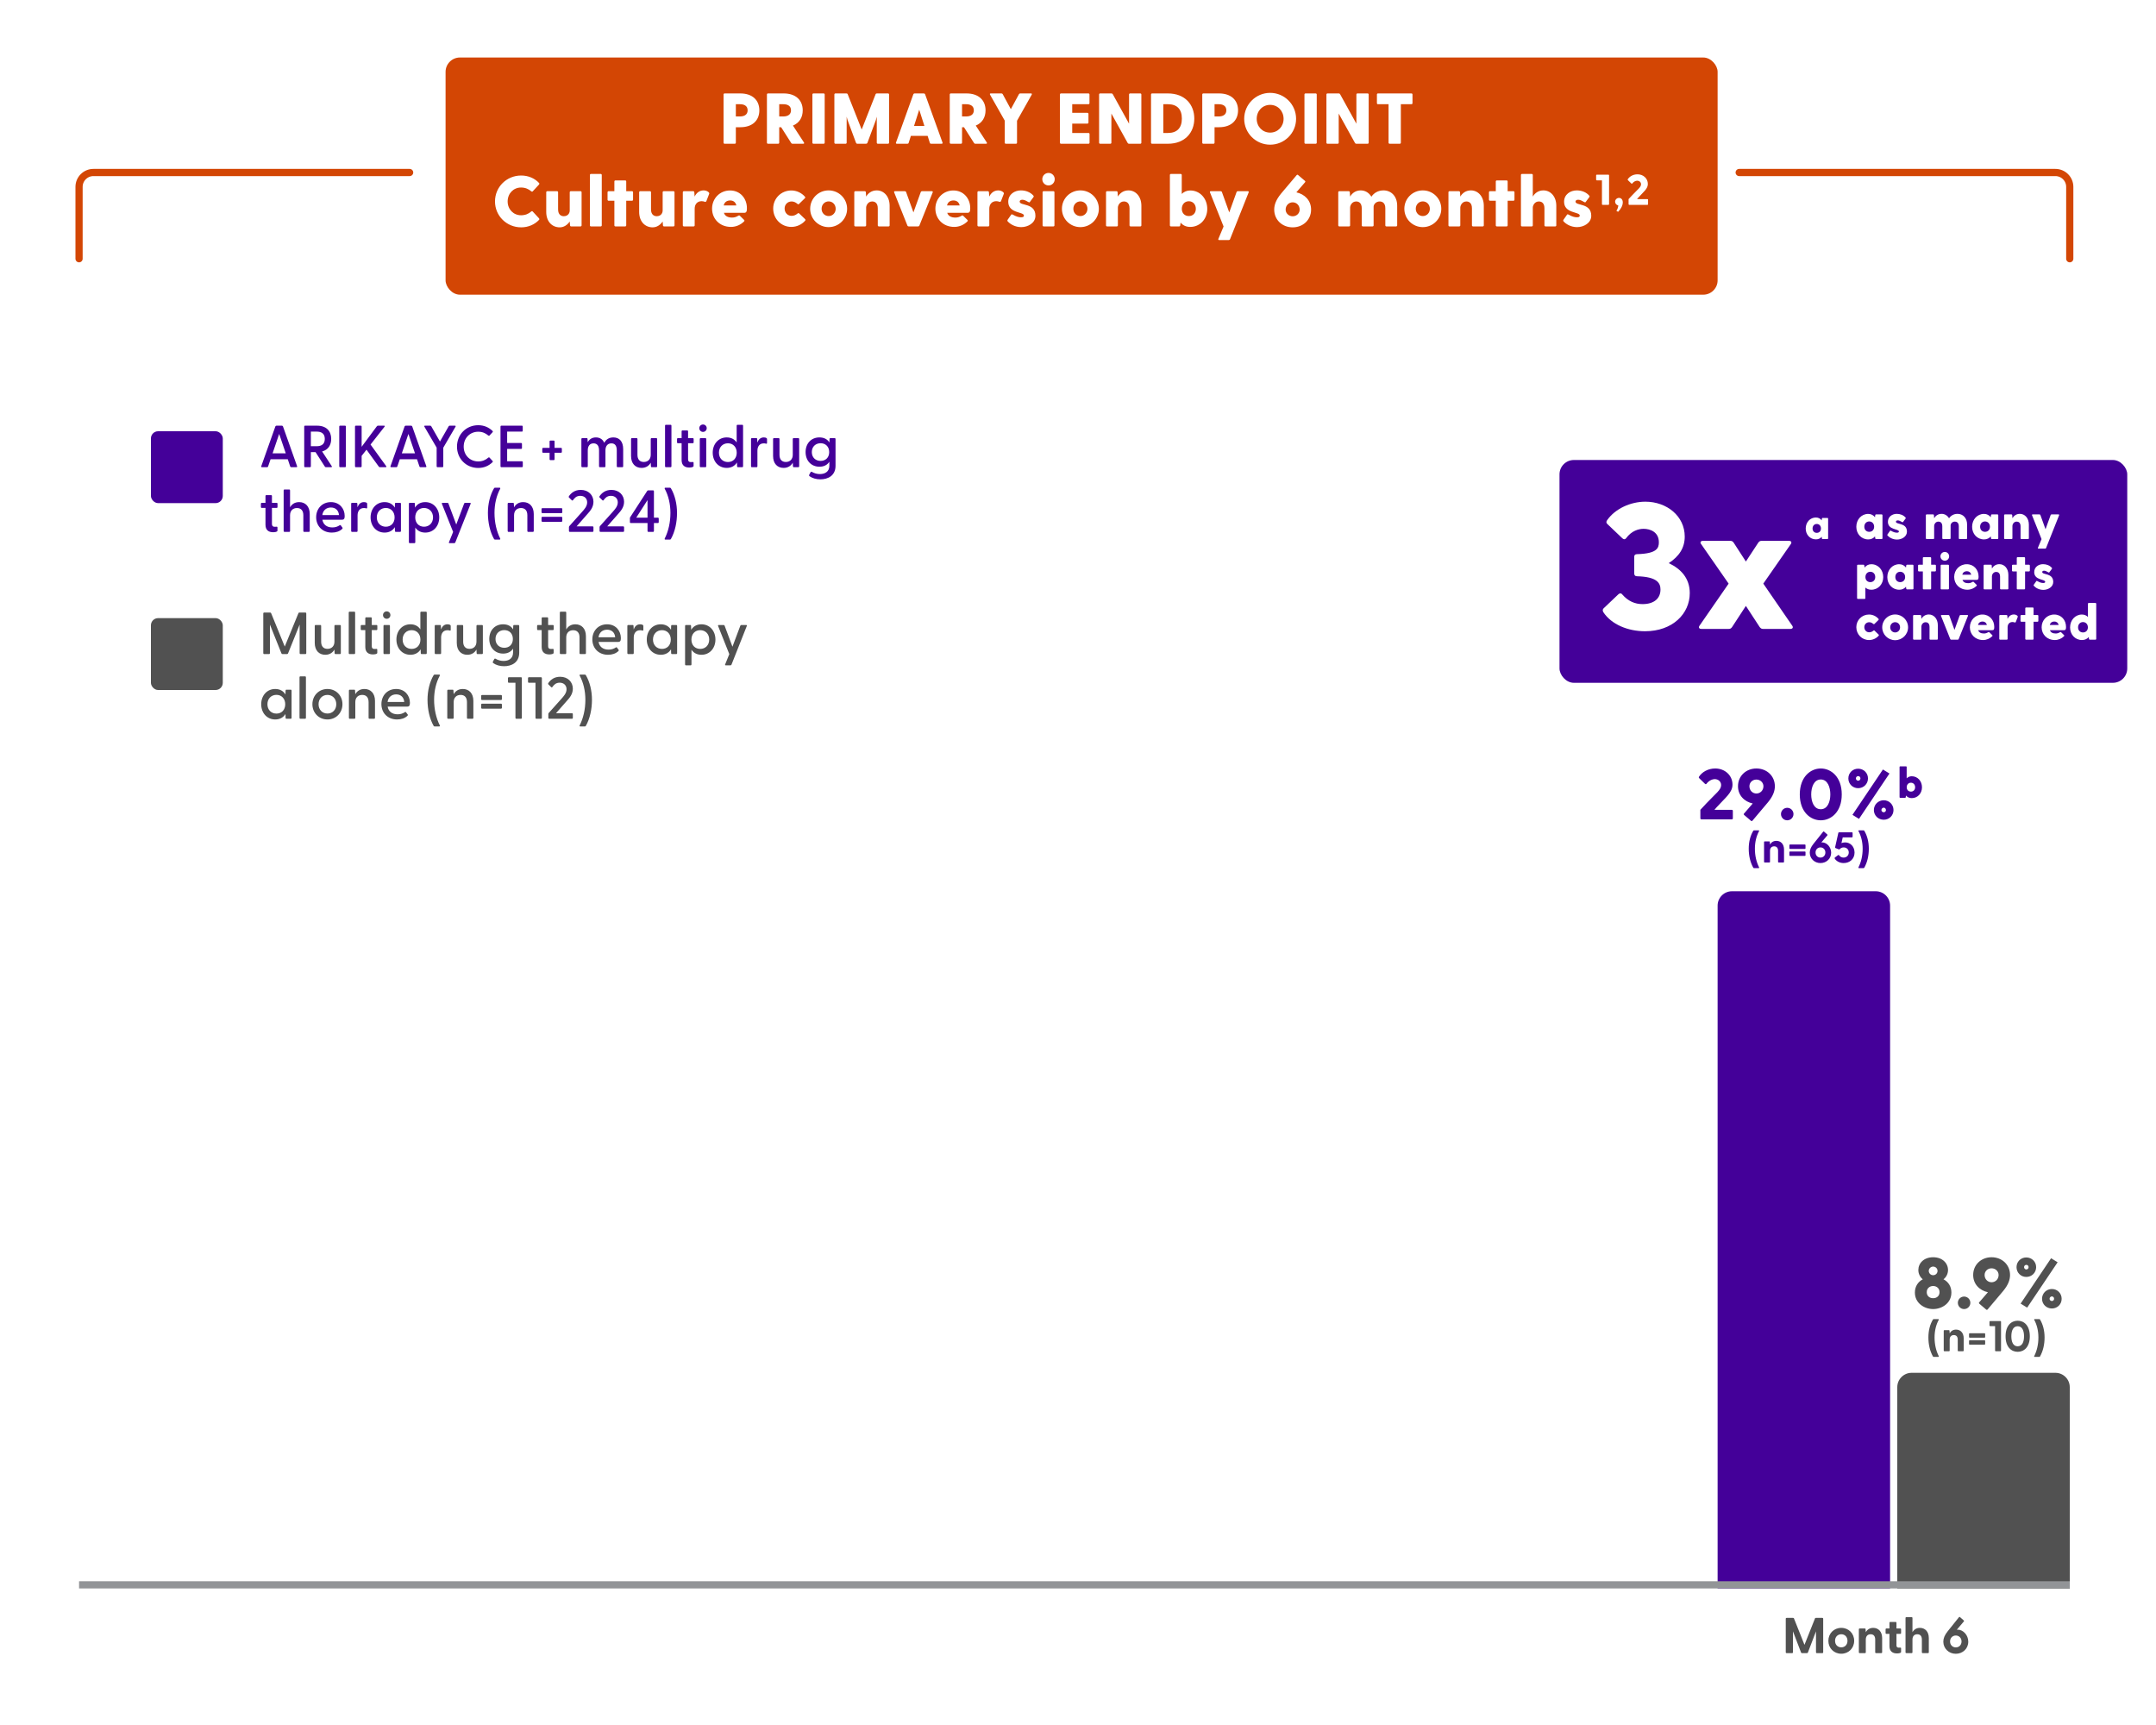
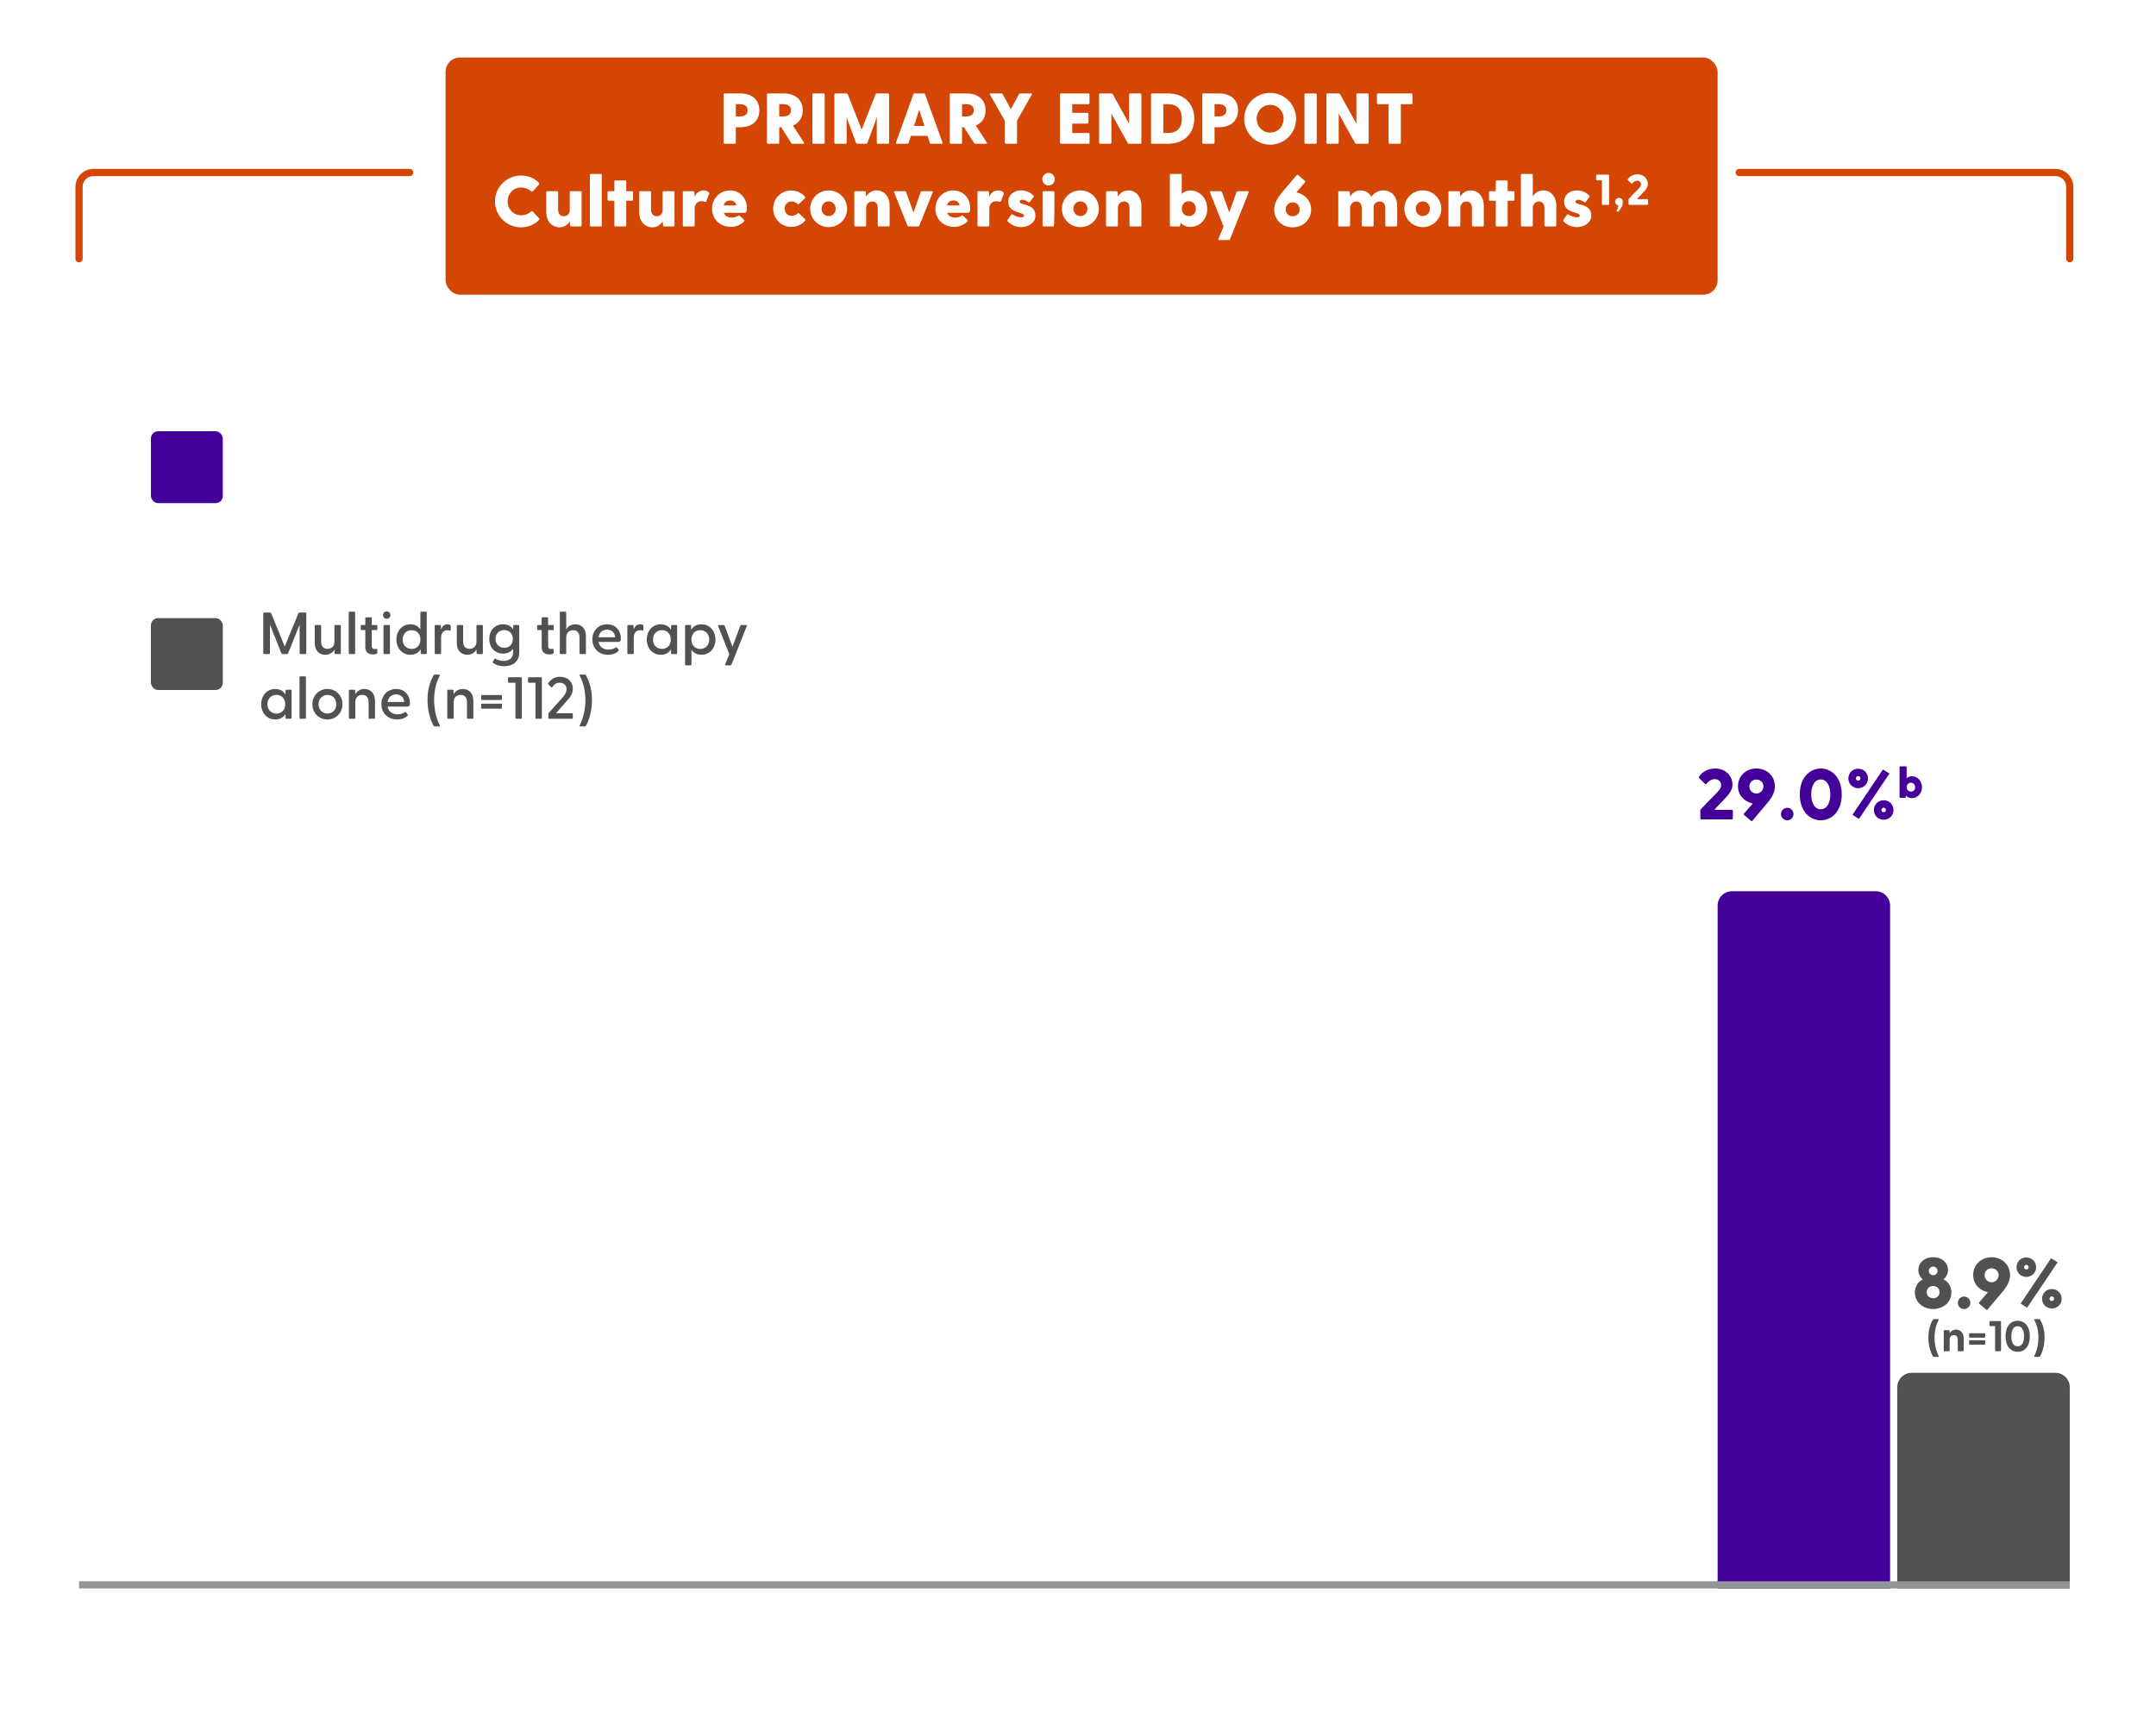
<svg xmlns="http://www.w3.org/2000/svg" width="300" height="240" viewBox="0 0 300 240" fill="none">
  <rect width="300" height="240" fill="white" />
  <path d="M240.97 112.67C241.06 112.67 241.12 112.73 241.12 112.82V113.85C241.12 113.94 241.06 114 240.97 114H236.75C236.66 114 236.6 113.94 236.6 113.85V112.67L237.44 111.77C238.77 110.36 239.49 109.9 239.49 109.23C239.49 108.72 239.06 108.4 238.61 108.4C238.19 108.4 237.73 108.67 237.46 109.04C237.4 109.13 237.31 109.12 237.24 109.05L236.43 108.26C236.37 108.2 236.37 108.12 236.42 108.05C236.81 107.45 237.62 106.92 238.67 106.92C240.01 106.92 241.07 107.87 241.07 109.16C241.07 110.27 240.11 110.94 238.85 112.33L238.56 112.67H240.97ZM244.396 106.92C245.836 106.92 246.966 107.95 246.966 109.39C246.966 110.05 246.716 110.76 246.016 111.61L243.856 114.17C243.796 114.24 243.726 114.27 243.646 114.2L242.706 113.4C242.626 113.32 242.606 113.27 242.676 113.19L243.886 111.79C242.736 111.54 241.836 110.67 241.836 109.39C241.836 107.95 242.966 106.92 244.396 106.92ZM244.396 110.4C244.936 110.4 245.376 109.97 245.376 109.39C245.376 108.87 244.936 108.46 244.396 108.46C243.846 108.46 243.426 108.87 243.426 109.39C243.426 109.97 243.856 110.4 244.396 110.4ZM248.687 114.13C248.207 114.13 247.817 113.74 247.817 113.26C247.817 112.78 248.207 112.39 248.687 112.39C249.167 112.39 249.557 112.78 249.557 113.26C249.557 113.74 249.167 114.13 248.687 114.13ZM253.354 106.92C254.784 106.92 256.274 108.08 256.274 110.53C256.274 112.98 254.784 114.13 253.354 114.13C251.934 114.13 250.434 112.98 250.434 110.53C250.434 108.08 251.934 106.92 253.354 106.92ZM253.354 108.45C252.394 108.45 252.024 109.54 252.024 110.53C252.024 111.52 252.394 112.59 253.354 112.59C254.314 112.59 254.684 111.52 254.684 110.53C254.684 109.54 254.314 108.45 253.354 108.45ZM258.553 106.95C259.323 106.95 259.923 107.54 259.923 108.3C259.923 109.06 259.323 109.66 258.553 109.66C257.783 109.66 257.193 109.06 257.193 108.3C257.193 107.54 257.783 106.95 258.553 106.95ZM262.003 107.06L262.913 107.62L258.673 113.93L257.763 113.37L262.003 107.06ZM258.553 107.98C258.393 107.98 258.243 108.11 258.243 108.3C258.243 108.48 258.393 108.62 258.553 108.62C258.733 108.62 258.873 108.48 258.873 108.3C258.873 108.11 258.733 107.98 258.553 107.98ZM262.113 111.34C262.883 111.34 263.473 111.94 263.473 112.7C263.473 113.46 262.883 114.05 262.113 114.05C261.353 114.05 260.743 113.46 260.743 112.7C260.743 111.94 261.353 111.34 262.113 111.34ZM262.113 112.37C261.943 112.37 261.793 112.52 261.793 112.7C261.793 112.88 261.943 113.01 262.113 113.01C262.283 113.01 262.423 112.88 262.423 112.7C262.423 112.52 262.283 112.37 262.113 112.37ZM266.015 108C266.837 108 267.437 108.678 267.437 109.536C267.437 110.382 266.837 111.042 266.015 111.042C265.649 111.042 265.391 110.898 265.211 110.682L265.181 110.91C265.175 110.964 265.145 111 265.091 111H264.407C264.353 111 264.317 110.964 264.317 110.91V106.71C264.317 106.656 264.353 106.62 264.407 106.62H265.217C265.271 106.62 265.307 106.656 265.307 106.71V108.288C265.487 108.114 265.721 108 266.015 108ZM265.901 110.136C266.237 110.136 266.483 109.896 266.483 109.53C266.483 109.158 266.237 108.9 265.901 108.9C265.541 108.9 265.313 109.176 265.313 109.53C265.313 109.884 265.541 110.136 265.901 110.136Z" fill="#440099" />
-   <path d="M244.068 120.78C244.02 120.78 243.984 120.762 243.96 120.72C243.546 119.982 243.33 119.076 243.33 118.08C243.33 117.138 243.546 116.28 243.96 115.59C243.984 115.548 244.02 115.53 244.068 115.53H244.704C244.77 115.53 244.8 115.572 244.764 115.638C244.392 116.328 244.188 117.162 244.188 118.08C244.188 119.052 244.398 119.94 244.77 120.672C244.8 120.738 244.77 120.78 244.704 120.78H244.068ZM245.553 120C245.499 120 245.463 119.964 245.463 119.91V117.15C245.463 117.096 245.499 117.06 245.553 117.06H246.177C246.231 117.06 246.267 117.084 246.267 117.156L246.291 117.504C246.459 117.204 246.741 116.988 247.179 116.988C247.791 116.988 248.241 117.432 248.241 118.2V119.91C248.241 119.964 248.199 120 248.145 120H247.503C247.449 120 247.413 119.964 247.413 119.91V118.386C247.413 117.972 247.221 117.75 246.867 117.75C246.519 117.75 246.291 117.972 246.291 118.386V119.91C246.291 119.964 246.255 120 246.201 120H245.553ZM249.076 118.11C249.022 118.11 248.986 118.074 248.986 118.02V117.588C248.986 117.534 249.022 117.498 249.076 117.498H251.14C251.194 117.498 251.23 117.534 251.23 117.588V118.02C251.23 118.074 251.194 118.11 251.14 118.11H249.076ZM248.986 118.992V118.56C248.986 118.506 249.022 118.47 249.076 118.47H251.14C251.194 118.47 251.23 118.506 251.23 118.56V118.992C251.23 119.046 251.194 119.082 251.14 119.082H249.076C249.022 119.082 248.986 119.046 248.986 118.992ZM253.311 120.078C252.483 120.078 251.823 119.454 251.823 118.632C251.823 118.242 251.973 117.858 252.339 117.402L253.683 115.722C253.719 115.68 253.761 115.662 253.809 115.704L254.253 116.094C254.301 116.136 254.313 116.172 254.271 116.22L253.431 117.21C253.455 117.21 253.497 117.204 253.551 117.204C254.163 117.204 254.799 117.822 254.799 118.638C254.799 119.46 254.145 120.078 253.311 120.078ZM252.627 118.608C252.627 119.016 252.915 119.316 253.311 119.316C253.713 119.316 253.995 119.016 253.995 118.608C253.995 118.206 253.707 117.9 253.311 117.9C252.915 117.9 252.627 118.206 252.627 118.608ZM256.536 120.078C255.9 120.078 255.468 119.742 255.288 119.442C255.264 119.382 255.276 119.34 255.33 119.298L255.756 118.974C255.816 118.932 255.87 118.95 255.906 118.998C256.038 119.178 256.236 119.316 256.524 119.316C256.968 119.316 257.25 118.992 257.25 118.602C257.25 118.194 256.95 117.9 256.542 117.9C256.332 117.9 256.14 117.984 256.008 118.128C255.972 118.17 255.924 118.194 255.858 118.17L255.408 117.99C255.354 117.966 255.336 117.936 255.348 117.882L255.798 115.878C255.81 115.83 255.84 115.8 255.894 115.8H257.694C257.748 115.8 257.784 115.836 257.784 115.89V116.412C257.784 116.466 257.748 116.502 257.694 116.502H256.41L256.23 117.3C256.35 117.258 256.524 117.204 256.74 117.204C257.502 117.204 258.054 117.816 258.054 118.62C258.054 119.508 257.382 120.078 256.536 120.078ZM258.666 120.78C258.6 120.78 258.57 120.738 258.6 120.672C258.972 119.94 259.182 119.052 259.182 118.08C259.182 117.162 258.978 116.328 258.606 115.638C258.57 115.572 258.6 115.53 258.666 115.53H259.302C259.35 115.53 259.386 115.548 259.41 115.59C259.824 116.28 260.04 117.138 260.04 118.08C260.04 119.076 259.824 119.982 259.41 120.72C259.386 120.762 259.35 120.78 259.302 120.78H258.666Z" fill="#440099" />
  <path d="M239 126C239 124.895 239.895 124 241 124H261C262.105 124 263 124.895 263 126V221H239V126Z" fill="#440099" />
  <path d="M264 193C264 191.895 264.895 191 266 191H286C287.105 191 288 191.895 288 193V221H264V193Z" fill="#515151" />
  <line x1="11" y1="220.5" x2="288" y2="220.5" stroke="#929497" />
-   <path d="M248.588 230C248.525 230 248.483 229.958 248.483 229.895V225.205C248.483 225.142 248.525 225.1 248.588 225.1H249.505C249.561 225.1 249.603 225.121 249.624 225.17L251.087 228.845L252.55 225.17C252.571 225.121 252.613 225.1 252.669 225.1H253.586C253.649 225.1 253.691 225.142 253.691 225.205V229.895C253.691 229.958 253.649 230 253.586 230H252.795C252.732 230 252.69 229.958 252.69 229.895V226.969L251.563 229.916C251.542 229.972 251.493 230 251.437 230H250.737C250.681 230 250.632 229.972 250.611 229.916L249.484 226.969V229.895C249.484 229.958 249.442 230 249.379 230H248.588ZM256.21 230.084C255.174 230.084 254.411 229.3 254.411 228.285C254.411 227.27 255.174 226.486 256.21 226.486C257.239 226.486 258.002 227.27 258.002 228.285C258.002 229.3 257.239 230.084 256.21 230.084ZM255.342 228.285C255.342 228.845 255.72 229.195 256.21 229.195C256.693 229.195 257.071 228.845 257.071 228.285C257.071 227.725 256.693 227.375 256.21 227.375C255.72 227.375 255.342 227.725 255.342 228.285ZM258.758 230C258.695 230 258.653 229.958 258.653 229.895V226.675C258.653 226.612 258.695 226.57 258.758 226.57H259.486C259.549 226.57 259.591 226.598 259.591 226.682L259.619 227.088C259.815 226.738 260.144 226.486 260.655 226.486C261.369 226.486 261.894 227.004 261.894 227.9V229.895C261.894 229.958 261.845 230 261.782 230H261.033C260.97 230 260.928 229.958 260.928 229.895V228.117C260.928 227.634 260.704 227.375 260.291 227.375C259.885 227.375 259.619 227.634 259.619 228.117V229.895C259.619 229.958 259.577 230 259.514 230H258.758ZM263.949 230.042C263.403 230.042 262.913 229.79 262.913 229.041V227.319H262.479C262.416 227.319 262.374 227.277 262.374 227.214V226.675C262.374 226.612 262.416 226.57 262.479 226.57H262.913V225.765C262.913 225.702 262.955 225.66 263.018 225.66H263.781C263.844 225.66 263.886 225.702 263.886 225.765V226.57H264.425C264.488 226.57 264.53 226.612 264.53 226.675V227.214C264.53 227.277 264.488 227.319 264.425 227.319H263.886V228.936C263.886 229.139 264.005 229.237 264.187 229.237C264.25 229.237 264.32 229.237 264.404 229.23C264.481 229.223 264.53 229.258 264.53 229.328V229.839C264.53 230 264.18 230.042 263.949 230.042ZM265.252 230C265.189 230 265.147 229.958 265.147 229.895V225.1C265.147 225.037 265.189 224.995 265.252 224.995H266.008C266.071 224.995 266.113 225.037 266.113 225.1V227.088C266.309 226.738 266.638 226.486 267.149 226.486C267.863 226.486 268.388 227.004 268.388 227.9V229.895C268.388 229.958 268.339 230 268.276 230H267.527C267.464 230 267.422 229.958 267.422 229.895V228.117C267.422 227.634 267.198 227.375 266.785 227.375C266.379 227.375 266.113 227.634 266.113 228.117V229.895C266.113 229.958 266.071 230 266.008 230H265.252ZM272.143 230.091C271.177 230.091 270.407 229.363 270.407 228.404C270.407 227.949 270.582 227.501 271.009 226.969L272.577 225.009C272.619 224.96 272.668 224.939 272.724 224.988L273.242 225.443C273.298 225.492 273.312 225.534 273.263 225.59L272.283 226.745C272.311 226.745 272.36 226.738 272.423 226.738C273.137 226.738 273.879 227.459 273.879 228.411C273.879 229.37 273.116 230.091 272.143 230.091ZM271.345 228.376C271.345 228.852 271.681 229.202 272.143 229.202C272.612 229.202 272.941 228.852 272.941 228.376C272.941 227.907 272.605 227.55 272.143 227.55C271.681 227.55 271.345 227.907 271.345 228.376Z" fill="#515151" />
  <path d="M268.99 182.13C267.79 182.13 266.45 181.33 266.45 179.83C266.45 178.99 266.88 178.34 267.55 177.99C267.19 177.7 266.93 177.24 266.93 176.7C266.93 175.75 267.7 174.92 268.99 174.92C270.28 174.92 271.06 175.75 271.06 176.7C271.06 177.24 270.8 177.7 270.43 177.99C271.11 178.34 271.53 178.99 271.53 179.83C271.53 181.33 270.2 182.13 268.99 182.13ZM268.99 177.42C269.36 177.42 269.6 177.13 269.6 176.83C269.61 176.48 269.32 176.22 268.99 176.22C268.67 176.22 268.38 176.48 268.38 176.83C268.39 177.13 268.63 177.42 268.99 177.42ZM268.99 180.62C269.48 180.62 269.88 180.32 269.88 179.78C269.88 179.21 269.43 178.92 268.99 178.92C268.55 178.92 268.1 179.21 268.1 179.78C268.1 180.33 268.51 180.62 268.99 180.62ZM273.297 182.13C272.817 182.13 272.427 181.74 272.427 181.26C272.427 180.78 272.817 180.39 273.297 180.39C273.777 180.39 274.167 180.78 274.167 181.26C274.167 181.74 273.777 182.13 273.297 182.13ZM277.121 174.92C278.561 174.92 279.691 175.95 279.691 177.39C279.691 178.05 279.441 178.76 278.741 179.61L276.581 182.17C276.521 182.24 276.451 182.27 276.371 182.2L275.431 181.4C275.351 181.32 275.331 181.27 275.401 181.19L276.611 179.79C275.461 179.54 274.561 178.67 274.561 177.39C274.561 175.95 275.691 174.92 277.121 174.92ZM277.121 178.4C277.661 178.4 278.101 177.97 278.101 177.39C278.101 176.87 277.661 176.46 277.121 176.46C276.571 176.46 276.151 176.87 276.151 177.39C276.151 177.97 276.581 178.4 277.121 178.4ZM281.952 174.95C282.722 174.95 283.322 175.54 283.322 176.3C283.322 177.06 282.722 177.66 281.952 177.66C281.182 177.66 280.592 177.06 280.592 176.3C280.592 175.54 281.182 174.95 281.952 174.95ZM285.402 175.06L286.312 175.62L282.072 181.93L281.162 181.37L285.402 175.06ZM281.952 175.98C281.792 175.98 281.642 176.11 281.642 176.3C281.642 176.48 281.792 176.62 281.952 176.62C282.132 176.62 282.272 176.48 282.272 176.3C282.272 176.11 282.132 175.98 281.952 175.98ZM285.512 179.34C286.282 179.34 286.872 179.94 286.872 180.7C286.872 181.46 286.282 182.05 285.512 182.05C284.752 182.05 284.142 181.46 284.142 180.7C284.142 179.94 284.752 179.34 285.512 179.34ZM285.512 180.37C285.342 180.37 285.192 180.52 285.192 180.7C285.192 180.88 285.342 181.01 285.512 181.01C285.682 181.01 285.822 180.88 285.822 180.7C285.822 180.52 285.682 180.37 285.512 180.37Z" fill="#515151" />
  <path d="M269.068 188.78C269.02 188.78 268.984 188.762 268.96 188.72C268.546 187.982 268.33 187.076 268.33 186.08C268.33 185.138 268.546 184.28 268.96 183.59C268.984 183.548 269.02 183.53 269.068 183.53H269.704C269.77 183.53 269.8 183.572 269.764 183.638C269.392 184.328 269.188 185.162 269.188 186.08C269.188 187.052 269.398 187.94 269.77 188.672C269.8 188.738 269.77 188.78 269.704 188.78H269.068ZM270.553 188C270.499 188 270.463 187.964 270.463 187.91V185.15C270.463 185.096 270.499 185.06 270.553 185.06H271.177C271.231 185.06 271.267 185.084 271.267 185.156L271.291 185.504C271.459 185.204 271.741 184.988 272.179 184.988C272.791 184.988 273.241 185.432 273.241 186.2V187.91C273.241 187.964 273.199 188 273.145 188H272.503C272.449 188 272.413 187.964 272.413 187.91V186.386C272.413 185.972 272.221 185.75 271.867 185.75C271.519 185.75 271.291 185.972 271.291 186.386V187.91C271.291 187.964 271.255 188 271.201 188H270.553ZM274.076 186.11C274.022 186.11 273.986 186.074 273.986 186.02V185.588C273.986 185.534 274.022 185.498 274.076 185.498H276.14C276.194 185.498 276.23 185.534 276.23 185.588V186.02C276.23 186.074 276.194 186.11 276.14 186.11H274.076ZM273.986 186.992V186.56C273.986 186.506 274.022 186.47 274.076 186.47H276.14C276.194 186.47 276.23 186.506 276.23 186.56V186.992C276.23 187.046 276.194 187.082 276.14 187.082H274.076C274.022 187.082 273.986 187.046 273.986 186.992ZM277.699 188C277.645 188 277.609 187.964 277.609 187.91V184.502H276.919C276.865 184.502 276.829 184.466 276.829 184.412V183.89C276.829 183.836 276.865 183.8 276.919 183.8H278.347C278.401 183.8 278.437 183.836 278.437 183.89V187.91C278.437 187.964 278.401 188 278.347 188H277.699ZM280.755 188.078C279.873 188.078 279.069 187.424 279.069 185.918C279.069 184.412 279.873 183.752 280.755 183.752C281.637 183.752 282.441 184.412 282.441 185.918C282.441 187.424 281.637 188.078 280.755 188.078ZM279.873 185.918C279.873 186.728 280.137 187.31 280.755 187.31C281.367 187.31 281.637 186.728 281.637 185.918C281.637 185.108 281.367 184.52 280.755 184.52C280.137 184.52 279.873 185.108 279.873 185.918ZM283.121 188.78C283.055 188.78 283.025 188.738 283.055 188.672C283.427 187.94 283.637 187.052 283.637 186.08C283.637 185.162 283.433 184.328 283.061 183.638C283.025 183.572 283.055 183.53 283.121 183.53H283.757C283.805 183.53 283.841 183.548 283.865 183.59C284.279 184.28 284.495 185.138 284.495 186.08C284.495 187.076 284.279 187.982 283.865 188.72C283.841 188.762 283.805 188.78 283.757 188.78H283.121Z" fill="#515151" />
  <rect x="62" y="8" width="177" height="33" rx="2" fill="#D34604" />
  <path d="M103.01 13C104.72 13 105.66 13.96 105.66 15.35C105.66 16.74 104.72 17.7 103.01 17.7H102.39V19.85C102.39 19.94 102.33 20 102.24 20H100.83C100.74 20 100.68 19.94 100.68 19.85V13.15C100.68 13.06 100.74 13 100.83 13H103.01ZM102.98 16.2C103.46 16.2 104.03 16.02 104.03 15.35C104.03 14.67 103.46 14.5 102.98 14.5H102.39V16.2H102.98ZM111.865 19.82C111.935 19.93 111.885 20 111.765 20H110.275C110.195 20 110.135 19.97 110.095 19.9L108.695 17.7H108.425V19.85C108.425 19.94 108.365 20 108.275 20H106.865C106.775 20 106.715 19.94 106.715 19.85V13.15C106.715 13.06 106.775 13 106.865 13H109.045C110.755 13 111.695 13.96 111.695 15.35C111.695 16.34 111.225 17.11 110.335 17.47L111.865 19.82ZM108.425 14.5V16.2H109.015C109.495 16.2 110.065 16.02 110.065 15.35C110.065 14.67 109.495 14.5 109.015 14.5H108.425ZM113.043 13.15C113.043 13.06 113.103 13 113.193 13H114.603C114.693 13 114.753 13.06 114.753 13.15V19.85C114.753 19.94 114.693 20 114.603 20H113.193C113.103 20 113.043 19.94 113.043 19.85V13.15ZM123.56 13C123.65 13 123.71 13.06 123.71 13.15V19.85C123.71 19.94 123.65 20 123.56 20H122.15C122.06 20 122 19.94 122 19.85V16.23L121.88 16.69L120.7 19.87C120.67 19.95 120.59 20 120.51 20H119.29C119.21 20 119.14 19.95 119.11 19.87L117.93 16.69L117.81 16.23V19.85C117.81 19.94 117.75 20 117.66 20H116.25C116.16 20 116.1 19.94 116.1 19.85V13.15C116.1 13.06 116.16 13 116.25 13H117.77C117.85 13 117.92 13.03 117.95 13.1L119.9 18.02L121.84 13.1C121.87 13.03 121.94 13 122.02 13H123.56ZM131.146 19.83C131.186 19.93 131.136 20 131.026 20H129.556C129.476 20 129.416 19.97 129.386 19.88L129.076 18.9H126.746L126.436 19.88C126.406 19.97 126.346 20 126.266 20H124.796C124.686 20 124.636 19.93 124.676 19.83L127.086 13.12C127.116 13.04 127.176 13 127.256 13H128.536C128.616 13 128.696 13.04 128.726 13.12L131.146 19.83ZM127.186 17.52H128.626L127.906 15.26L127.186 17.52ZM137.305 19.82C137.375 19.93 137.325 20 137.205 20H135.715C135.635 20 135.575 19.97 135.535 19.9L134.135 17.7H133.865V19.85C133.865 19.94 133.805 20 133.715 20H132.305C132.215 20 132.155 19.94 132.155 19.85V13.15C132.155 13.06 132.215 13 132.305 13H134.485C136.195 13 137.135 13.96 137.135 15.35C137.135 16.34 136.665 17.11 135.775 17.47L137.305 19.82ZM133.865 14.5V16.2H134.455C134.935 16.2 135.505 16.02 135.505 15.35C135.505 14.67 134.935 14.5 134.455 14.5H133.865ZM143.455 13C143.575 13 143.615 13.06 143.555 13.18L141.515 16.8V19.85C141.515 19.94 141.455 20 141.365 20H139.955C139.865 20 139.805 19.94 139.805 19.85V16.78L137.765 13.18C137.705 13.06 137.745 13 137.865 13H139.345C139.425 13 139.485 13.03 139.525 13.1L140.655 15.19L141.785 13.1C141.825 13.03 141.885 13 141.965 13H143.455ZM151.457 18.5C151.547 18.5 151.607 18.56 151.607 18.65V19.85C151.607 19.94 151.547 20 151.457 20H147.637C147.547 20 147.487 19.94 147.487 19.85V13.15C147.487 13.06 147.547 13 147.637 13H151.447C151.537 13 151.597 13.06 151.597 13.15V14.35C151.597 14.44 151.537 14.5 151.447 14.5H149.197V15.7H151.307C151.397 15.7 151.457 15.76 151.457 15.85V17.05C151.457 17.14 151.397 17.2 151.307 17.2H149.197V18.5H151.457ZM158.666 13C158.756 13 158.816 13.06 158.816 13.15V19.85C158.816 19.94 158.756 20 158.666 20H157.096C157.016 20 156.956 19.97 156.916 19.9L154.646 15.8V19.85C154.646 19.94 154.586 20 154.496 20H153.086C152.996 20 152.936 19.94 152.936 19.85V13.15C152.936 13.06 152.996 13 153.086 13H154.656C154.736 13 154.796 13.03 154.836 13.1L157.106 17.21V13.15C157.106 13.06 157.166 13 157.256 13H158.666ZM162.512 13C164.892 13 166.182 14.56 166.182 16.5C166.182 18.43 164.892 20 162.512 20H160.312C160.222 20 160.162 19.94 160.162 19.85V13.15C160.162 13.06 160.222 13 160.312 13H162.512ZM162.512 18.5C163.802 18.5 164.452 17.78 164.452 16.5C164.452 15.21 163.802 14.5 162.512 14.5H161.872V18.5H162.512ZM169.621 13C171.331 13 172.271 13.96 172.271 15.35C172.271 16.74 171.331 17.7 169.621 17.7H169.001V19.85C169.001 19.94 168.941 20 168.851 20H167.441C167.351 20 167.291 19.94 167.291 19.85V13.15C167.291 13.06 167.351 13 167.441 13H169.621ZM169.591 16.2C170.071 16.2 170.641 16.02 170.641 15.35C170.641 14.67 170.071 14.5 169.591 14.5H169.001V16.2H169.591ZM176.736 20.13C174.756 20.13 173.126 18.53 173.126 16.53C173.126 14.52 174.756 12.92 176.736 12.92C178.716 12.92 180.346 14.52 180.346 16.53C180.346 18.53 178.716 20.13 176.736 20.13ZM176.736 18.45C177.796 18.45 178.606 17.62 178.606 16.53C178.606 15.43 177.796 14.59 176.736 14.59C175.676 14.59 174.866 15.43 174.866 16.53C174.866 17.62 175.676 18.45 176.736 18.45ZM181.51 13.15C181.51 13.06 181.57 13 181.66 13H183.07C183.16 13 183.22 13.06 183.22 13.15V19.85C183.22 19.94 183.16 20 183.07 20H181.66C181.57 20 181.51 19.94 181.51 19.85V13.15ZM190.297 13C190.387 13 190.447 13.06 190.447 13.15V19.85C190.447 19.94 190.387 20 190.297 20H188.727C188.647 20 188.587 19.97 188.547 19.9L186.277 15.8V19.85C186.277 19.94 186.217 20 186.127 20H184.717C184.627 20 184.567 19.94 184.567 19.85V13.15C184.567 13.06 184.627 13 184.717 13H186.287C186.367 13 186.427 13.03 186.467 13.1L188.737 17.21V13.15C188.737 13.06 188.797 13 188.887 13H190.297ZM196.393 13C196.483 13 196.543 13.06 196.543 13.15V14.35C196.543 14.44 196.483 14.5 196.393 14.5H194.923V19.85C194.923 19.94 194.863 20 194.773 20H193.363C193.273 20 193.213 19.94 193.213 19.85V14.5H191.743C191.653 14.5 191.593 14.44 191.593 14.35V13.15C191.593 13.06 191.653 13 191.743 13H196.393Z" fill="white" />
-   <path d="M74.137 29.44L75.007 30.38C75.057 30.45 75.077 30.51 75.007 30.59C74.397 31.24 73.507 31.63 72.517 31.63C70.507 31.63 68.877 30.04 68.877 28.03C68.877 26 70.507 24.42 72.517 24.42C73.507 24.42 74.397 24.8 75.007 25.46C75.077 25.53 75.057 25.6 75.007 25.67L74.137 26.61C74.087 26.68 73.997 26.68 73.927 26.62C73.557 26.3 73.087 26.09 72.497 26.09C71.447 26.09 70.637 26.92 70.637 28.03C70.637 29.12 71.447 29.95 72.497 29.95C73.087 29.95 73.557 29.75 73.927 29.42C73.997 29.36 74.087 29.37 74.137 29.44ZM80.777 26.6C80.867 26.6 80.927 26.66 80.927 26.75V31.35C80.927 31.44 80.867 31.5 80.777 31.5H79.467C79.377 31.5 79.327 31.44 79.317 31.35L79.277 30.82C78.947 31.3 78.457 31.63 77.887 31.63C76.797 31.63 76.007 30.8 76.007 29.49V26.75C76.007 26.66 76.067 26.6 76.157 26.6H77.507C77.597 26.6 77.657 26.66 77.657 26.75V29.14C77.657 29.92 78.137 30.08 78.447 30.08C79.027 30.08 79.277 29.66 79.277 29.28V26.75C79.277 26.66 79.337 26.6 79.427 26.6H80.777ZM82.083 24.35C82.083 24.26 82.143 24.2 82.233 24.2H83.583C83.673 24.2 83.733 24.26 83.733 24.35V31.35C83.733 31.44 83.673 31.5 83.583 31.5H82.233C82.143 31.5 82.083 31.44 82.083 31.35V24.35ZM87.938 26.6C88.028 26.6 88.088 26.66 88.088 26.75V27.78C88.088 27.87 88.028 27.93 87.938 27.93H87.138V31.35C87.138 31.44 87.078 31.5 86.988 31.5H85.638C85.548 31.5 85.488 31.44 85.488 31.35V27.93H84.688C84.598 27.93 84.538 27.87 84.538 27.78V26.75C84.538 26.66 84.598 26.6 84.688 26.6H85.488V25.25C85.488 25.16 85.548 25.1 85.638 25.1H86.988C87.078 25.1 87.138 25.16 87.138 25.25V26.6H87.938ZM93.707 26.6C93.797 26.6 93.857 26.66 93.857 26.75V31.35C93.857 31.44 93.797 31.5 93.707 31.5H92.397C92.307 31.5 92.257 31.44 92.247 31.35L92.207 30.82C91.877 31.3 91.387 31.63 90.817 31.63C89.727 31.63 88.937 30.8 88.937 29.49V26.75C88.937 26.66 88.997 26.6 89.087 26.6H90.437C90.527 26.6 90.587 26.66 90.587 26.75V29.14C90.587 29.92 91.067 30.08 91.377 30.08C91.957 30.08 92.207 29.66 92.207 29.28V26.75C92.207 26.66 92.267 26.6 92.357 26.6H93.707ZM98.612 26.75C98.702 26.84 98.702 26.92 98.672 26.99L98.302 27.95C98.262 28.08 98.172 28.1 98.052 28.07C97.942 28.03 97.812 27.99 97.632 27.99C97.002 27.99 96.662 28.45 96.662 29.03V31.35C96.662 31.44 96.602 31.5 96.512 31.5H95.162C95.072 31.5 95.012 31.44 95.012 31.35V26.75C95.012 26.66 95.072 26.6 95.162 26.6H96.462C96.552 26.6 96.602 26.66 96.612 26.75L96.652 27.35C96.902 26.85 97.302 26.49 97.922 26.49C98.222 26.49 98.472 26.62 98.612 26.75ZM103.931 28.96C103.931 29.39 103.871 29.61 103.551 29.61H100.731C100.871 30.05 101.271 30.27 101.861 30.27C102.131 30.27 102.391 30.22 102.741 30.01C102.841 29.95 102.901 29.96 102.961 30.03L103.541 30.6C103.611 30.67 103.601 30.74 103.521 30.82C103.051 31.28 102.411 31.57 101.711 31.57C100.141 31.57 99.081 30.44 99.081 29.03C99.081 27.62 100.161 26.5 101.581 26.5C103.011 26.5 103.931 27.62 103.931 28.96ZM101.601 27.89C101.181 27.89 100.811 28.09 100.701 28.58H102.461C102.351 28.09 102.001 27.89 101.601 27.89ZM110.147 30.03C110.427 30.03 110.707 29.94 110.987 29.7C111.067 29.64 111.137 29.63 111.207 29.7L112.027 30.49C112.087 30.55 112.097 30.63 112.037 30.7C111.577 31.23 110.877 31.57 110.107 31.57C108.697 31.57 107.587 30.44 107.587 29.01C107.587 27.61 108.697 26.5 110.107 26.5C110.857 26.5 111.547 26.84 112.007 27.37C112.067 27.44 112.057 27.52 111.997 27.58L111.177 28.38C111.107 28.45 111.037 28.43 110.957 28.36C110.677 28.12 110.407 28.03 110.147 28.03C109.577 28.03 109.177 28.47 109.177 29.01C109.177 29.58 109.577 30.03 110.147 30.03ZM115.303 31.6C113.883 31.6 112.733 30.46 112.733 29.05C112.733 27.62 113.883 26.49 115.303 26.49C116.713 26.49 117.873 27.62 117.873 29.05C117.873 30.46 116.713 31.6 115.303 31.6ZM115.303 30.06C115.843 30.06 116.283 29.63 116.283 29.05C116.283 28.45 115.843 28.02 115.303 28.02C114.763 28.02 114.323 28.45 114.323 29.05C114.323 29.63 114.763 30.06 115.303 30.06ZM122 26.49C122.98 26.49 123.79 27.32 123.79 28.63V31.35C123.79 31.44 123.73 31.5 123.64 31.5H122.29C122.2 31.5 122.14 31.44 122.14 31.35V28.98C122.14 28.2 121.7 28.03 121.36 28.03C120.75 28.03 120.52 28.63 120.52 28.87V31.35C120.52 31.44 120.46 31.5 120.37 31.5H119.02C118.93 31.5 118.87 31.44 118.87 31.35V26.75C118.87 26.66 118.93 26.6 119.02 26.6H120.33C120.42 26.6 120.47 26.66 120.48 26.75L120.52 27.35C120.82 26.85 121.31 26.49 122 26.49ZM128.121 26.72C128.151 26.64 128.221 26.6 128.301 26.6H129.661C129.771 26.6 129.821 26.66 129.781 26.77L127.931 31.38C127.901 31.46 127.831 31.5 127.751 31.5H126.441C126.361 31.5 126.291 31.46 126.261 31.38L124.421 26.77C124.381 26.66 124.431 26.6 124.541 26.6H125.901C125.981 26.6 126.051 26.64 126.081 26.72L127.101 29.55L128.121 26.72ZM135.005 28.96C135.005 29.39 134.945 29.61 134.625 29.61H131.805C131.945 30.05 132.345 30.27 132.935 30.27C133.205 30.27 133.465 30.22 133.815 30.01C133.915 29.95 133.975 29.96 134.035 30.03L134.615 30.6C134.685 30.67 134.675 30.74 134.595 30.82C134.125 31.28 133.485 31.57 132.785 31.57C131.215 31.57 130.155 30.44 130.155 29.03C130.155 27.62 131.235 26.5 132.655 26.5C134.085 26.5 135.005 27.62 135.005 28.96ZM132.675 27.89C132.255 27.89 131.885 28.09 131.775 28.58H133.535C133.425 28.09 133.075 27.89 132.675 27.89ZM139.608 26.75C139.698 26.84 139.698 26.92 139.668 26.99L139.298 27.95C139.258 28.08 139.168 28.1 139.048 28.07C138.938 28.03 138.808 27.99 138.628 27.99C137.998 27.99 137.658 28.45 137.658 29.03V31.35C137.658 31.44 137.598 31.5 137.508 31.5H136.158C136.068 31.5 136.008 31.44 136.008 31.35V26.75C136.008 26.66 136.068 26.6 136.158 26.6H137.458C137.548 26.6 137.598 26.66 137.608 26.75L137.648 27.35C137.898 26.85 138.298 26.49 138.918 26.49C139.218 26.49 139.468 26.62 139.608 26.75ZM141.884 28.05C141.884 28.67 144.074 28.19 144.074 30.02C144.074 31.04 143.024 31.6 142.104 31.6C141.254 31.6 140.554 31.19 140.204 30.78C140.144 30.71 140.174 30.63 140.214 30.57L140.704 29.87C140.754 29.79 140.834 29.81 140.924 29.86C141.414 30.15 141.794 30.23 142.054 30.23C142.214 30.23 142.474 30.23 142.474 29.99C142.474 29.44 140.294 29.72 140.294 28.07C140.294 27.04 141.174 26.49 142.054 26.49C142.754 26.49 143.394 26.75 143.804 27.23C143.864 27.3 143.844 27.38 143.794 27.44L143.294 28.11C143.234 28.19 143.174 28.15 143.074 28.1C142.704 27.89 142.514 27.79 142.234 27.79C141.954 27.79 141.884 27.96 141.884 28.05ZM145.902 25.8C145.412 25.8 145.032 25.41 145.032 24.93C145.032 24.45 145.412 24.06 145.902 24.06C146.382 24.06 146.762 24.45 146.762 24.93C146.762 25.41 146.382 25.8 145.902 25.8ZM145.072 26.75C145.072 26.66 145.132 26.6 145.222 26.6H146.572C146.662 26.6 146.722 26.66 146.722 26.75V31.35C146.722 31.44 146.662 31.5 146.572 31.5H145.222C145.132 31.5 145.072 31.44 145.072 31.35V26.75ZM150.333 31.6C148.913 31.6 147.763 30.46 147.763 29.05C147.763 27.62 148.913 26.49 150.333 26.49C151.743 26.49 152.903 27.62 152.903 29.05C152.903 30.46 151.743 31.6 150.333 31.6ZM150.333 30.06C150.873 30.06 151.313 29.63 151.313 29.05C151.313 28.45 150.873 28.02 150.333 28.02C149.793 28.02 149.353 28.45 149.353 29.05C149.353 29.63 149.793 30.06 150.333 30.06ZM157.029 26.49C158.009 26.49 158.819 27.32 158.819 28.63V31.35C158.819 31.44 158.759 31.5 158.669 31.5H157.319C157.229 31.5 157.169 31.44 157.169 31.35V28.98C157.169 28.2 156.729 28.03 156.389 28.03C155.779 28.03 155.549 28.63 155.549 28.87V31.35C155.549 31.44 155.489 31.5 155.399 31.5H154.049C153.959 31.5 153.899 31.44 153.899 31.35V26.75C153.899 26.66 153.959 26.6 154.049 26.6H155.359C155.449 26.6 155.499 26.66 155.509 26.75L155.549 27.35C155.849 26.85 156.339 26.49 157.029 26.49ZM165.616 26.5C166.986 26.5 167.986 27.63 167.986 29.06C167.986 30.47 166.986 31.57 165.616 31.57C165.006 31.57 164.576 31.33 164.276 30.97L164.226 31.35C164.216 31.44 164.166 31.5 164.076 31.5H162.936C162.846 31.5 162.786 31.44 162.786 31.35V24.35C162.786 24.26 162.846 24.2 162.936 24.2H164.286C164.376 24.2 164.436 24.26 164.436 24.35V26.98C164.736 26.69 165.126 26.5 165.616 26.5ZM165.426 30.06C165.986 30.06 166.396 29.66 166.396 29.05C166.396 28.43 165.986 28 165.426 28C164.826 28 164.446 28.46 164.446 29.05C164.446 29.64 164.826 30.06 165.426 30.06ZM173.626 26.6C173.736 26.6 173.786 26.66 173.746 26.77L171.156 33.28C171.126 33.36 171.056 33.4 170.976 33.4H169.656C169.546 33.4 169.486 33.34 169.536 33.23L170.256 31.51L168.366 26.77C168.326 26.66 168.376 26.6 168.486 26.6H169.846C169.926 26.6 169.996 26.64 170.026 26.72L171.046 29.55L172.066 26.72C172.096 26.64 172.166 26.6 172.246 26.6H173.626ZM180.383 26.76C181.533 27.01 182.433 27.88 182.433 29.16C182.433 30.6 181.303 31.63 179.873 31.63C178.433 31.63 177.303 30.6 177.303 29.16C177.303 28.5 177.553 27.79 178.253 26.94L180.413 24.38C180.473 24.31 180.543 24.28 180.623 24.35L181.563 25.15C181.643 25.23 181.663 25.28 181.593 25.36L180.383 26.76ZM179.873 30.09C180.423 30.09 180.843 29.68 180.843 29.16C180.843 28.58 180.413 28.15 179.873 28.15C179.333 28.15 178.893 28.58 178.893 29.16C178.893 29.68 179.333 30.09 179.873 30.09ZM192.503 26.49C193.603 26.49 194.413 27.32 194.413 28.63V31.35C194.413 31.44 194.353 31.5 194.263 31.5H192.913C192.823 31.5 192.763 31.44 192.763 31.35V28.98C192.763 28.2 192.313 28.03 191.973 28.03C191.433 28.03 191.133 28.47 191.133 28.75V31.35C191.133 31.44 191.073 31.5 190.983 31.5H189.633C189.543 31.5 189.483 31.44 189.483 31.35V28.98C189.483 28.2 189.043 28.03 188.703 28.03C188.093 28.03 187.863 28.63 187.863 28.87V31.35C187.863 31.44 187.803 31.5 187.713 31.5H186.363C186.273 31.5 186.213 31.44 186.213 31.35V26.75C186.213 26.66 186.273 26.6 186.363 26.6H187.673C187.763 26.6 187.813 26.66 187.823 26.75L187.863 27.35C188.163 26.85 188.653 26.49 189.343 26.49C189.953 26.49 190.493 26.81 190.823 27.37C191.173 26.85 191.753 26.49 192.503 26.49ZM197.979 31.6C196.559 31.6 195.409 30.46 195.409 29.05C195.409 27.62 196.559 26.49 197.979 26.49C199.389 26.49 200.549 27.62 200.549 29.05C200.549 30.46 199.389 31.6 197.979 31.6ZM197.979 30.06C198.519 30.06 198.959 29.63 198.959 29.05C198.959 28.45 198.519 28.02 197.979 28.02C197.439 28.02 196.999 28.45 196.999 29.05C196.999 29.63 197.439 30.06 197.979 30.06ZM204.676 26.49C205.656 26.49 206.466 27.32 206.466 28.63V31.35C206.466 31.44 206.406 31.5 206.316 31.5H204.966C204.876 31.5 204.816 31.44 204.816 31.35V28.98C204.816 28.2 204.376 28.03 204.036 28.03C203.426 28.03 203.196 28.63 203.196 28.87V31.35C203.196 31.44 203.136 31.5 203.046 31.5H201.696C201.606 31.5 201.546 31.44 201.546 31.35V26.75C201.546 26.66 201.606 26.6 201.696 26.6H203.006C203.096 26.6 203.146 26.66 203.156 26.75L203.196 27.35C203.496 26.85 203.986 26.49 204.676 26.49ZM210.584 26.6C210.674 26.6 210.734 26.66 210.734 26.75V27.78C210.734 27.87 210.674 27.93 210.584 27.93H209.784V31.35C209.784 31.44 209.724 31.5 209.634 31.5H208.284C208.194 31.5 208.134 31.44 208.134 31.35V27.93H207.334C207.244 27.93 207.184 27.87 207.184 27.78V26.75C207.184 26.66 207.244 26.6 207.334 26.6H208.134V25.25C208.134 25.16 208.194 25.1 208.284 25.1H209.634C209.724 25.1 209.784 25.16 209.784 25.25V26.6H210.584ZM214.763 26.49C215.743 26.49 216.553 27.32 216.553 28.63V31.35C216.553 31.44 216.493 31.5 216.403 31.5H215.053C214.963 31.5 214.903 31.44 214.903 31.35V28.98C214.903 28.2 214.463 28.03 214.123 28.03C213.513 28.03 213.283 28.63 213.283 28.87V31.35C213.283 31.44 213.223 31.5 213.133 31.5H211.783C211.693 31.5 211.633 31.44 211.633 31.35V24.35C211.633 24.26 211.693 24.2 211.783 24.2H213.133C213.223 24.2 213.283 24.26 213.283 24.35V27.35C213.583 26.85 214.073 26.49 214.763 26.49ZM219.227 28.05C219.227 28.67 221.417 28.19 221.417 30.02C221.417 31.04 220.367 31.6 219.447 31.6C218.597 31.6 217.897 31.19 217.547 30.78C217.487 30.71 217.517 30.63 217.557 30.57L218.047 29.87C218.097 29.79 218.177 29.81 218.267 29.86C218.757 30.15 219.137 30.23 219.397 30.23C219.557 30.23 219.817 30.23 219.817 29.99C219.817 29.44 217.637 29.72 217.637 28.07C217.637 27.04 218.517 26.49 219.397 26.49C220.097 26.49 220.737 26.75 221.147 27.23C221.207 27.3 221.187 27.38 221.137 27.44L220.637 28.11C220.577 28.19 220.517 28.15 220.417 28.1C220.047 27.89 219.857 27.79 219.577 27.79C219.297 27.79 219.227 27.96 219.227 28.05ZM223.806 24.3C223.86 24.3 223.896 24.336 223.896 24.39V28.41C223.896 28.464 223.86 28.5 223.806 28.5H222.996C222.942 28.5 222.906 28.464 222.906 28.41V25.092H222.192C222.138 25.092 222.096 25.056 222.096 25.002V24.39C222.096 24.336 222.138 24.3 222.192 24.3H223.806ZM225.282 27.534C225.576 27.534 225.804 27.762 225.804 28.158C225.804 28.608 225.528 29.094 225.15 29.472L224.916 29.334C225.102 29.058 225.162 28.794 225.18 28.584C224.934 28.536 224.736 28.32 224.736 28.062C224.736 27.768 224.988 27.534 225.282 27.534ZM229.233 27.702C229.287 27.702 229.323 27.738 229.323 27.792V28.41C229.323 28.464 229.287 28.5 229.233 28.5H226.701C226.647 28.5 226.611 28.464 226.611 28.41V27.702L227.115 27.162C227.913 26.316 228.345 26.04 228.345 25.638C228.345 25.332 228.087 25.14 227.817 25.14C227.565 25.14 227.289 25.302 227.127 25.524C227.091 25.578 227.037 25.572 226.995 25.53L226.509 25.056C226.473 25.02 226.473 24.972 226.503 24.93C226.737 24.57 227.223 24.252 227.853 24.252C228.657 24.252 229.293 24.822 229.293 25.596C229.293 26.262 228.717 26.664 227.961 27.498L227.787 27.702H229.233Z" fill="white" />
-   <rect x="217" y="64" width="79" height="31" rx="2" fill="#440099" />
+   <path d="M74.137 29.44L75.007 30.38C75.057 30.45 75.077 30.51 75.007 30.59C74.397 31.24 73.507 31.63 72.517 31.63C70.507 31.63 68.877 30.04 68.877 28.03C68.877 26 70.507 24.42 72.517 24.42C73.507 24.42 74.397 24.8 75.007 25.46C75.077 25.53 75.057 25.6 75.007 25.67L74.137 26.61C74.087 26.68 73.997 26.68 73.927 26.62C73.557 26.3 73.087 26.09 72.497 26.09C71.447 26.09 70.637 26.92 70.637 28.03C70.637 29.12 71.447 29.95 72.497 29.95C73.087 29.95 73.557 29.75 73.927 29.42C73.997 29.36 74.087 29.37 74.137 29.44ZM80.777 26.6C80.867 26.6 80.927 26.66 80.927 26.75V31.35C80.927 31.44 80.867 31.5 80.777 31.5H79.467C79.377 31.5 79.327 31.44 79.317 31.35L79.277 30.82C78.947 31.3 78.457 31.63 77.887 31.63C76.797 31.63 76.007 30.8 76.007 29.49V26.75C76.007 26.66 76.067 26.6 76.157 26.6H77.507C77.597 26.6 77.657 26.66 77.657 26.75V29.14C77.657 29.92 78.137 30.08 78.447 30.08C79.027 30.08 79.277 29.66 79.277 29.28V26.75C79.277 26.66 79.337 26.6 79.427 26.6H80.777ZM82.083 24.35C82.083 24.26 82.143 24.2 82.233 24.2H83.583C83.673 24.2 83.733 24.26 83.733 24.35V31.35C83.733 31.44 83.673 31.5 83.583 31.5H82.233C82.143 31.5 82.083 31.44 82.083 31.35V24.35ZM87.938 26.6C88.028 26.6 88.088 26.66 88.088 26.75V27.78C88.088 27.87 88.028 27.93 87.938 27.93H87.138V31.35C87.138 31.44 87.078 31.5 86.988 31.5H85.638C85.548 31.5 85.488 31.44 85.488 31.35V27.93H84.688C84.598 27.93 84.538 27.87 84.538 27.78V26.75C84.538 26.66 84.598 26.6 84.688 26.6H85.488V25.25C85.488 25.16 85.548 25.1 85.638 25.1H86.988C87.078 25.1 87.138 25.16 87.138 25.25V26.6H87.938ZM93.707 26.6C93.797 26.6 93.857 26.66 93.857 26.75V31.35C93.857 31.44 93.797 31.5 93.707 31.5H92.397C92.307 31.5 92.257 31.44 92.247 31.35L92.207 30.82C91.877 31.3 91.387 31.63 90.817 31.63C89.727 31.63 88.937 30.8 88.937 29.49V26.75C88.937 26.66 88.997 26.6 89.087 26.6H90.437C90.527 26.6 90.587 26.66 90.587 26.75V29.14C90.587 29.92 91.067 30.08 91.377 30.08C91.957 30.08 92.207 29.66 92.207 29.28V26.75C92.207 26.66 92.267 26.6 92.357 26.6H93.707ZM98.612 26.75C98.702 26.84 98.702 26.92 98.672 26.99L98.302 27.95C98.262 28.08 98.172 28.1 98.052 28.07C97.942 28.03 97.812 27.99 97.632 27.99C97.002 27.99 96.662 28.45 96.662 29.03V31.35C96.662 31.44 96.602 31.5 96.512 31.5H95.162C95.072 31.5 95.012 31.44 95.012 31.35V26.75C95.012 26.66 95.072 26.6 95.162 26.6H96.462C96.552 26.6 96.602 26.66 96.612 26.75L96.652 27.35C96.902 26.85 97.302 26.49 97.922 26.49C98.222 26.49 98.472 26.62 98.612 26.75ZM103.931 28.96C103.931 29.39 103.871 29.61 103.551 29.61H100.731C100.871 30.05 101.271 30.27 101.861 30.27C102.131 30.27 102.391 30.22 102.741 30.01C102.841 29.95 102.901 29.96 102.961 30.03L103.541 30.6C103.611 30.67 103.601 30.74 103.521 30.82C103.051 31.28 102.411 31.57 101.711 31.57C100.141 31.57 99.081 30.44 99.081 29.03C99.081 27.62 100.161 26.5 101.581 26.5C103.011 26.5 103.931 27.62 103.931 28.96ZM101.601 27.89C101.181 27.89 100.811 28.09 100.701 28.58H102.461C102.351 28.09 102.001 27.89 101.601 27.89ZM110.147 30.03C110.427 30.03 110.707 29.94 110.987 29.7C111.067 29.64 111.137 29.63 111.207 29.7L112.027 30.49C112.087 30.55 112.097 30.63 112.037 30.7C111.577 31.23 110.877 31.57 110.107 31.57C108.697 31.57 107.587 30.44 107.587 29.01C107.587 27.61 108.697 26.5 110.107 26.5C110.857 26.5 111.547 26.84 112.007 27.37C112.067 27.44 112.057 27.52 111.997 27.58L111.177 28.38C111.107 28.45 111.037 28.43 110.957 28.36C110.677 28.12 110.407 28.03 110.147 28.03C109.577 28.03 109.177 28.47 109.177 29.01C109.177 29.58 109.577 30.03 110.147 30.03ZM115.303 31.6C113.883 31.6 112.733 30.46 112.733 29.05C112.733 27.62 113.883 26.49 115.303 26.49C116.713 26.49 117.873 27.62 117.873 29.05C117.873 30.46 116.713 31.6 115.303 31.6ZM115.303 30.06C115.843 30.06 116.283 29.63 116.283 29.05C116.283 28.45 115.843 28.02 115.303 28.02C114.763 28.02 114.323 28.45 114.323 29.05C114.323 29.63 114.763 30.06 115.303 30.06ZM122 26.49C122.98 26.49 123.79 27.32 123.79 28.63V31.35C123.79 31.44 123.73 31.5 123.64 31.5H122.29C122.2 31.5 122.14 31.44 122.14 31.35V28.98C122.14 28.2 121.7 28.03 121.36 28.03C120.75 28.03 120.52 28.63 120.52 28.87V31.35C120.52 31.44 120.46 31.5 120.37 31.5H119.02C118.93 31.5 118.87 31.44 118.87 31.35V26.75C118.87 26.66 118.93 26.6 119.02 26.6H120.33C120.42 26.6 120.47 26.66 120.48 26.75L120.52 27.35C120.82 26.85 121.31 26.49 122 26.49ZM128.121 26.72C128.151 26.64 128.221 26.6 128.301 26.6H129.661C129.771 26.6 129.821 26.66 129.781 26.77L127.931 31.38C127.901 31.46 127.831 31.5 127.751 31.5H126.441C126.361 31.5 126.291 31.46 126.261 31.38L124.421 26.77C124.381 26.66 124.431 26.6 124.541 26.6H125.901C125.981 26.6 126.051 26.64 126.081 26.72L127.101 29.55L128.121 26.72ZM135.005 28.96C135.005 29.39 134.945 29.61 134.625 29.61H131.805C131.945 30.05 132.345 30.27 132.935 30.27C133.205 30.27 133.465 30.22 133.815 30.01C133.915 29.95 133.975 29.96 134.035 30.03L134.615 30.6C134.685 30.67 134.675 30.74 134.595 30.82C134.125 31.28 133.485 31.57 132.785 31.57C131.215 31.57 130.155 30.44 130.155 29.03C130.155 27.62 131.235 26.5 132.655 26.5C134.085 26.5 135.005 27.62 135.005 28.96ZM132.675 27.89C132.255 27.89 131.885 28.09 131.775 28.58H133.535C133.425 28.09 133.075 27.89 132.675 27.89ZM139.608 26.75C139.698 26.84 139.698 26.92 139.668 26.99L139.298 27.95C139.258 28.08 139.168 28.1 139.048 28.07C138.938 28.03 138.808 27.99 138.628 27.99C137.998 27.99 137.658 28.45 137.658 29.03V31.35C137.658 31.44 137.598 31.5 137.508 31.5H136.158C136.068 31.5 136.008 31.44 136.008 31.35V26.75C136.008 26.66 136.068 26.6 136.158 26.6H137.458C137.548 26.6 137.598 26.66 137.608 26.75L137.648 27.35C137.898 26.85 138.298 26.49 138.918 26.49C139.218 26.49 139.468 26.62 139.608 26.75ZM141.884 28.05C141.884 28.67 144.074 28.19 144.074 30.02C144.074 31.04 143.024 31.6 142.104 31.6C141.254 31.6 140.554 31.19 140.204 30.78C140.144 30.71 140.174 30.63 140.214 30.57L140.704 29.87C140.754 29.79 140.834 29.81 140.924 29.86C141.414 30.15 141.794 30.23 142.054 30.23C142.214 30.23 142.474 30.23 142.474 29.99C142.474 29.44 140.294 29.72 140.294 28.07C140.294 27.04 141.174 26.49 142.054 26.49C142.754 26.49 143.394 26.75 143.804 27.23C143.864 27.3 143.844 27.38 143.794 27.44L143.294 28.11C143.234 28.19 143.174 28.15 143.074 28.1C142.704 27.89 142.514 27.79 142.234 27.79C141.954 27.79 141.884 27.96 141.884 28.05ZM145.902 25.8C145.412 25.8 145.032 25.41 145.032 24.93C145.032 24.45 145.412 24.06 145.902 24.06C146.382 24.06 146.762 24.45 146.762 24.93C146.762 25.41 146.382 25.8 145.902 25.8ZM145.072 26.75C145.072 26.66 145.132 26.6 145.222 26.6H146.572C146.662 26.6 146.722 26.66 146.722 26.75C146.722 31.44 146.662 31.5 146.572 31.5H145.222C145.132 31.5 145.072 31.44 145.072 31.35V26.75ZM150.333 31.6C148.913 31.6 147.763 30.46 147.763 29.05C147.763 27.62 148.913 26.49 150.333 26.49C151.743 26.49 152.903 27.62 152.903 29.05C152.903 30.46 151.743 31.6 150.333 31.6ZM150.333 30.06C150.873 30.06 151.313 29.63 151.313 29.05C151.313 28.45 150.873 28.02 150.333 28.02C149.793 28.02 149.353 28.45 149.353 29.05C149.353 29.63 149.793 30.06 150.333 30.06ZM157.029 26.49C158.009 26.49 158.819 27.32 158.819 28.63V31.35C158.819 31.44 158.759 31.5 158.669 31.5H157.319C157.229 31.5 157.169 31.44 157.169 31.35V28.98C157.169 28.2 156.729 28.03 156.389 28.03C155.779 28.03 155.549 28.63 155.549 28.87V31.35C155.549 31.44 155.489 31.5 155.399 31.5H154.049C153.959 31.5 153.899 31.44 153.899 31.35V26.75C153.899 26.66 153.959 26.6 154.049 26.6H155.359C155.449 26.6 155.499 26.66 155.509 26.75L155.549 27.35C155.849 26.85 156.339 26.49 157.029 26.49ZM165.616 26.5C166.986 26.5 167.986 27.63 167.986 29.06C167.986 30.47 166.986 31.57 165.616 31.57C165.006 31.57 164.576 31.33 164.276 30.97L164.226 31.35C164.216 31.44 164.166 31.5 164.076 31.5H162.936C162.846 31.5 162.786 31.44 162.786 31.35V24.35C162.786 24.26 162.846 24.2 162.936 24.2H164.286C164.376 24.2 164.436 24.26 164.436 24.35V26.98C164.736 26.69 165.126 26.5 165.616 26.5ZM165.426 30.06C165.986 30.06 166.396 29.66 166.396 29.05C166.396 28.43 165.986 28 165.426 28C164.826 28 164.446 28.46 164.446 29.05C164.446 29.64 164.826 30.06 165.426 30.06ZM173.626 26.6C173.736 26.6 173.786 26.66 173.746 26.77L171.156 33.28C171.126 33.36 171.056 33.4 170.976 33.4H169.656C169.546 33.4 169.486 33.34 169.536 33.23L170.256 31.51L168.366 26.77C168.326 26.66 168.376 26.6 168.486 26.6H169.846C169.926 26.6 169.996 26.64 170.026 26.72L171.046 29.55L172.066 26.72C172.096 26.64 172.166 26.6 172.246 26.6H173.626ZM180.383 26.76C181.533 27.01 182.433 27.88 182.433 29.16C182.433 30.6 181.303 31.63 179.873 31.63C178.433 31.63 177.303 30.6 177.303 29.16C177.303 28.5 177.553 27.79 178.253 26.94L180.413 24.38C180.473 24.31 180.543 24.28 180.623 24.35L181.563 25.15C181.643 25.23 181.663 25.28 181.593 25.36L180.383 26.76ZM179.873 30.09C180.423 30.09 180.843 29.68 180.843 29.16C180.843 28.58 180.413 28.15 179.873 28.15C179.333 28.15 178.893 28.58 178.893 29.16C178.893 29.68 179.333 30.09 179.873 30.09ZM192.503 26.49C193.603 26.49 194.413 27.32 194.413 28.63V31.35C194.413 31.44 194.353 31.5 194.263 31.5H192.913C192.823 31.5 192.763 31.44 192.763 31.35V28.98C192.763 28.2 192.313 28.03 191.973 28.03C191.433 28.03 191.133 28.47 191.133 28.75V31.35C191.133 31.44 191.073 31.5 190.983 31.5H189.633C189.543 31.5 189.483 31.44 189.483 31.35V28.98C189.483 28.2 189.043 28.03 188.703 28.03C188.093 28.03 187.863 28.63 187.863 28.87V31.35C187.863 31.44 187.803 31.5 187.713 31.5H186.363C186.273 31.5 186.213 31.44 186.213 31.35V26.75C186.213 26.66 186.273 26.6 186.363 26.6H187.673C187.763 26.6 187.813 26.66 187.823 26.75L187.863 27.35C188.163 26.85 188.653 26.49 189.343 26.49C189.953 26.49 190.493 26.81 190.823 27.37C191.173 26.85 191.753 26.49 192.503 26.49ZM197.979 31.6C196.559 31.6 195.409 30.46 195.409 29.05C195.409 27.62 196.559 26.49 197.979 26.49C199.389 26.49 200.549 27.62 200.549 29.05C200.549 30.46 199.389 31.6 197.979 31.6ZM197.979 30.06C198.519 30.06 198.959 29.63 198.959 29.05C198.959 28.45 198.519 28.02 197.979 28.02C197.439 28.02 196.999 28.45 196.999 29.05C196.999 29.63 197.439 30.06 197.979 30.06ZM204.676 26.49C205.656 26.49 206.466 27.32 206.466 28.63V31.35C206.466 31.44 206.406 31.5 206.316 31.5H204.966C204.876 31.5 204.816 31.44 204.816 31.35V28.98C204.816 28.2 204.376 28.03 204.036 28.03C203.426 28.03 203.196 28.63 203.196 28.87V31.35C203.196 31.44 203.136 31.5 203.046 31.5H201.696C201.606 31.5 201.546 31.44 201.546 31.35V26.75C201.546 26.66 201.606 26.6 201.696 26.6H203.006C203.096 26.6 203.146 26.66 203.156 26.75L203.196 27.35C203.496 26.85 203.986 26.49 204.676 26.49ZM210.584 26.6C210.674 26.6 210.734 26.66 210.734 26.75V27.78C210.734 27.87 210.674 27.93 210.584 27.93H209.784V31.35C209.784 31.44 209.724 31.5 209.634 31.5H208.284C208.194 31.5 208.134 31.44 208.134 31.35V27.93H207.334C207.244 27.93 207.184 27.87 207.184 27.78V26.75C207.184 26.66 207.244 26.6 207.334 26.6H208.134V25.25C208.134 25.16 208.194 25.1 208.284 25.1H209.634C209.724 25.1 209.784 25.16 209.784 25.25V26.6H210.584ZM214.763 26.49C215.743 26.49 216.553 27.32 216.553 28.63V31.35C216.553 31.44 216.493 31.5 216.403 31.5H215.053C214.963 31.5 214.903 31.44 214.903 31.35V28.98C214.903 28.2 214.463 28.03 214.123 28.03C213.513 28.03 213.283 28.63 213.283 28.87V31.35C213.283 31.44 213.223 31.5 213.133 31.5H211.783C211.693 31.5 211.633 31.44 211.633 31.35V24.35C211.633 24.26 211.693 24.2 211.783 24.2H213.133C213.223 24.2 213.283 24.26 213.283 24.35V27.35C213.583 26.85 214.073 26.49 214.763 26.49ZM219.227 28.05C219.227 28.67 221.417 28.19 221.417 30.02C221.417 31.04 220.367 31.6 219.447 31.6C218.597 31.6 217.897 31.19 217.547 30.78C217.487 30.71 217.517 30.63 217.557 30.57L218.047 29.87C218.097 29.79 218.177 29.81 218.267 29.86C218.757 30.15 219.137 30.23 219.397 30.23C219.557 30.23 219.817 30.23 219.817 29.99C219.817 29.44 217.637 29.72 217.637 28.07C217.637 27.04 218.517 26.49 219.397 26.49C220.097 26.49 220.737 26.75 221.147 27.23C221.207 27.3 221.187 27.38 221.137 27.44L220.637 28.11C220.577 28.19 220.517 28.15 220.417 28.1C220.047 27.89 219.857 27.79 219.577 27.79C219.297 27.79 219.227 27.96 219.227 28.05ZM223.806 24.3C223.86 24.3 223.896 24.336 223.896 24.39V28.41C223.896 28.464 223.86 28.5 223.806 28.5H222.996C222.942 28.5 222.906 28.464 222.906 28.41V25.092H222.192C222.138 25.092 222.096 25.056 222.096 25.002V24.39C222.096 24.336 222.138 24.3 222.192 24.3H223.806ZM225.282 27.534C225.576 27.534 225.804 27.762 225.804 28.158C225.804 28.608 225.528 29.094 225.15 29.472L224.916 29.334C225.102 29.058 225.162 28.794 225.18 28.584C224.934 28.536 224.736 28.32 224.736 28.062C224.736 27.768 224.988 27.534 225.282 27.534ZM229.233 27.702C229.287 27.702 229.323 27.738 229.323 27.792V28.41C229.323 28.464 229.287 28.5 229.233 28.5H226.701C226.647 28.5 226.611 28.464 226.611 28.41V27.702L227.115 27.162C227.913 26.316 228.345 26.04 228.345 25.638C228.345 25.332 228.087 25.14 227.817 25.14C227.565 25.14 227.289 25.302 227.127 25.524C227.091 25.578 227.037 25.572 226.995 25.53L226.509 25.056C226.473 25.02 226.473 24.972 226.503 24.93C226.737 24.57 227.223 24.252 227.853 24.252C228.657 24.252 229.293 24.822 229.293 25.596C229.293 26.262 228.717 26.664 227.961 27.498L227.787 27.702H229.233Z" fill="white" />
  <path d="M11 36V26C11 24.895 11.895 24 13 24H57" stroke="#D34604" stroke-linecap="round" />
  <path d="M261.836 71.57C261.899 71.57 261.941 71.612 261.941 71.675V74.895C261.941 74.958 261.899 75 261.836 75H261.038C260.975 75 260.94 74.958 260.933 74.895L260.898 74.629C260.688 74.881 260.387 75.049 259.96 75.049C259.001 75.049 258.301 74.279 258.301 73.292C258.301 72.291 259.001 71.5 259.96 71.5C260.373 71.5 260.681 71.689 260.898 71.962L260.933 71.675C260.94 71.612 260.975 71.57 261.038 71.57H261.836ZM260.093 73.992C260.513 73.992 260.779 73.698 260.779 73.285C260.779 72.872 260.513 72.55 260.093 72.55C259.701 72.55 259.414 72.851 259.414 73.285C259.414 73.712 259.701 73.992 260.093 73.992ZM263.811 72.585C263.811 73.019 265.344 72.683 265.344 73.964C265.344 74.678 264.609 75.07 263.965 75.07C263.37 75.07 262.88 74.783 262.635 74.496C262.593 74.447 262.614 74.391 262.642 74.349L262.985 73.859C263.02 73.803 263.076 73.817 263.139 73.852C263.482 74.055 263.748 74.111 263.93 74.111C264.042 74.111 264.224 74.111 264.224 73.943C264.224 73.558 262.698 73.754 262.698 72.599C262.698 71.878 263.314 71.493 263.93 71.493C264.42 71.493 264.868 71.675 265.155 72.011C265.197 72.06 265.183 72.116 265.148 72.158L264.798 72.627C264.756 72.683 264.714 72.655 264.644 72.62C264.385 72.473 264.252 72.403 264.056 72.403C263.86 72.403 263.811 72.522 263.811 72.585ZM272.379 71.493C273.149 71.493 273.716 72.074 273.716 72.991V74.895C273.716 74.958 273.674 75 273.611 75H272.666C272.603 75 272.561 74.958 272.561 74.895V73.236C272.561 72.69 272.246 72.571 272.008 72.571C271.63 72.571 271.42 72.879 271.42 73.075V74.895C271.42 74.958 271.378 75 271.315 75H270.37C270.307 75 270.265 74.958 270.265 74.895V73.236C270.265 72.69 269.957 72.571 269.719 72.571C269.292 72.571 269.131 72.991 269.131 73.159V74.895C269.131 74.958 269.089 75 269.026 75H268.081C268.018 75 267.976 74.958 267.976 74.895V71.675C267.976 71.612 268.018 71.57 268.081 71.57H268.998C269.061 71.57 269.096 71.612 269.103 71.675L269.131 72.095C269.341 71.745 269.684 71.493 270.167 71.493C270.594 71.493 270.972 71.717 271.203 72.109C271.448 71.745 271.854 71.493 272.379 71.493ZM277.948 71.57C278.011 71.57 278.053 71.612 278.053 71.675V74.895C278.053 74.958 278.011 75 277.948 75H277.15C277.087 75 277.052 74.958 277.045 74.895L277.01 74.629C276.8 74.881 276.499 75.049 276.072 75.049C275.113 75.049 274.413 74.279 274.413 73.292C274.413 72.291 275.113 71.5 276.072 71.5C276.485 71.5 276.793 71.689 277.01 71.962L277.045 71.675C277.052 71.612 277.087 71.57 277.15 71.57H277.948ZM276.205 73.992C276.625 73.992 276.891 73.698 276.891 73.285C276.891 72.872 276.625 72.55 276.205 72.55C275.813 72.55 275.526 72.851 275.526 73.285C275.526 73.712 275.813 73.992 276.205 73.992ZM281.057 71.493C281.743 71.493 282.31 72.074 282.31 72.991V74.895C282.31 74.958 282.268 75 282.205 75H281.26C281.197 75 281.155 74.958 281.155 74.895V73.236C281.155 72.69 280.847 72.571 280.609 72.571C280.182 72.571 280.021 72.991 280.021 73.159V74.895C280.021 74.958 279.979 75 279.916 75H278.971C278.908 75 278.866 74.958 278.866 74.895V71.675C278.866 71.612 278.908 71.57 278.971 71.57H279.888C279.951 71.57 279.986 71.612 279.993 71.675L280.021 72.095C280.231 71.745 280.574 71.493 281.057 71.493ZM286.434 71.57C286.511 71.57 286.546 71.612 286.518 71.689L284.705 76.246C284.684 76.302 284.635 76.33 284.579 76.33H283.655C283.578 76.33 283.536 76.288 283.571 76.211L284.075 75.007L282.752 71.689C282.724 71.612 282.759 71.57 282.836 71.57H283.788C283.844 71.57 283.893 71.598 283.914 71.654L284.628 73.635L285.342 71.654C285.363 71.598 285.412 71.57 285.468 71.57H286.434ZM260.387 78.5C261.346 78.5 262.046 79.291 262.046 80.292C262.046 81.279 261.346 82.049 260.387 82.049C260.03 82.049 259.764 81.93 259.561 81.748V83.225C259.561 83.288 259.519 83.33 259.456 83.33H258.511C258.448 83.33 258.406 83.288 258.406 83.225V78.675C258.406 78.612 258.448 78.57 258.511 78.57H259.309C259.372 78.57 259.407 78.612 259.414 78.675L259.449 78.962C259.666 78.689 259.974 78.5 260.387 78.5ZM260.254 80.992C260.646 80.992 260.933 80.712 260.933 80.285C260.933 79.851 260.646 79.55 260.254 79.55C259.834 79.55 259.568 79.872 259.568 80.285C259.568 80.698 259.834 80.992 260.254 80.992ZM266.149 78.57C266.212 78.57 266.254 78.612 266.254 78.675V81.895C266.254 81.958 266.212 82 266.149 82H265.351C265.288 82 265.253 81.958 265.246 81.895L265.211 81.629C265.001 81.881 264.7 82.049 264.273 82.049C263.314 82.049 262.614 81.279 262.614 80.292C262.614 79.291 263.314 78.5 264.273 78.5C264.686 78.5 264.994 78.689 265.211 78.962L265.246 78.675C265.253 78.612 265.288 78.57 265.351 78.57H266.149ZM264.406 80.992C264.826 80.992 265.092 80.698 265.092 80.285C265.092 79.872 264.826 79.55 264.406 79.55C264.014 79.55 263.727 79.851 263.727 80.285C263.727 80.712 264.014 80.992 264.406 80.992ZM269.272 78.57C269.335 78.57 269.377 78.612 269.377 78.675V79.396C269.377 79.459 269.335 79.501 269.272 79.501H268.712V81.895C268.712 81.958 268.67 82 268.607 82H267.662C267.599 82 267.557 81.958 267.557 81.895V79.501H266.997C266.934 79.501 266.892 79.459 266.892 79.396V78.675C266.892 78.612 266.934 78.57 266.997 78.57H267.557V77.625C267.557 77.562 267.599 77.52 267.662 77.52H268.607C268.67 77.52 268.712 77.562 268.712 77.625V78.57H269.272ZM270.616 78.01C270.273 78.01 270.007 77.737 270.007 77.401C270.007 77.065 270.273 76.792 270.616 76.792C270.952 76.792 271.218 77.065 271.218 77.401C271.218 77.737 270.952 78.01 270.616 78.01ZM270.035 78.675C270.035 78.612 270.077 78.57 270.14 78.57H271.085C271.148 78.57 271.19 78.612 271.19 78.675V81.895C271.19 81.958 271.148 82 271.085 82H270.14C270.077 82 270.035 81.958 270.035 81.895V78.675ZM275.313 80.222C275.313 80.523 275.271 80.677 275.047 80.677H273.073C273.171 80.985 273.451 81.139 273.864 81.139C274.053 81.139 274.235 81.104 274.48 80.957C274.55 80.915 274.592 80.922 274.634 80.971L275.04 81.37C275.089 81.419 275.082 81.468 275.026 81.524C274.697 81.846 274.249 82.049 273.759 82.049C272.66 82.049 271.918 81.258 271.918 80.271C271.918 79.284 272.674 78.5 273.668 78.5C274.669 78.5 275.313 79.284 275.313 80.222ZM273.682 79.473C273.388 79.473 273.129 79.613 273.052 79.956H274.284C274.207 79.613 273.962 79.473 273.682 79.473ZM278.206 78.493C278.892 78.493 279.459 79.074 279.459 79.991V81.895C279.459 81.958 279.417 82 279.354 82H278.409C278.346 82 278.304 81.958 278.304 81.895V80.236C278.304 79.69 277.996 79.571 277.758 79.571C277.331 79.571 277.17 79.991 277.17 80.159V81.895C277.17 81.958 277.128 82 277.065 82H276.12C276.057 82 276.015 81.958 276.015 81.895V78.675C276.015 78.612 276.057 78.57 276.12 78.57H277.037C277.1 78.57 277.135 78.612 277.142 78.675L277.17 79.095C277.38 78.745 277.723 78.493 278.206 78.493ZM282.342 78.57C282.405 78.57 282.447 78.612 282.447 78.675V79.396C282.447 79.459 282.405 79.501 282.342 79.501H281.782V81.895C281.782 81.958 281.74 82 281.677 82H280.732C280.669 82 280.627 81.958 280.627 81.895V79.501H280.067C280.004 79.501 279.962 79.459 279.962 79.396V78.675C279.962 78.612 280.004 78.57 280.067 78.57H280.627V77.625C280.627 77.562 280.669 77.52 280.732 77.52H281.677C281.74 77.52 281.782 77.562 281.782 77.625V78.57H282.342ZM284.168 79.585C284.168 80.019 285.701 79.683 285.701 80.964C285.701 81.678 284.966 82.07 284.322 82.07C283.727 82.07 283.237 81.783 282.992 81.496C282.95 81.447 282.971 81.391 282.999 81.349L283.342 80.859C283.377 80.803 283.433 80.817 283.496 80.852C283.839 81.055 284.105 81.111 284.287 81.111C284.399 81.111 284.581 81.111 284.581 80.943C284.581 80.558 283.055 80.754 283.055 79.599C283.055 78.878 283.671 78.493 284.287 78.493C284.777 78.493 285.225 78.675 285.512 79.011C285.554 79.06 285.54 79.116 285.505 79.158L285.155 79.627C285.113 79.683 285.071 79.655 285.001 79.62C284.742 79.473 284.609 79.403 284.413 79.403C284.217 79.403 284.168 79.522 284.168 79.585ZM260.093 87.971C260.289 87.971 260.485 87.908 260.681 87.74C260.737 87.698 260.786 87.691 260.835 87.74L261.409 88.293C261.451 88.335 261.458 88.391 261.416 88.44C261.094 88.811 260.604 89.049 260.065 89.049C259.078 89.049 258.301 88.258 258.301 87.257C258.301 86.277 259.078 85.5 260.065 85.5C260.59 85.5 261.073 85.738 261.395 86.109C261.437 86.158 261.43 86.214 261.388 86.256L260.814 86.816C260.765 86.865 260.716 86.851 260.66 86.802C260.464 86.634 260.275 86.571 260.093 86.571C259.694 86.571 259.414 86.879 259.414 87.257C259.414 87.656 259.694 87.971 260.093 87.971ZM263.703 89.07C262.709 89.07 261.904 88.272 261.904 87.285C261.904 86.284 262.709 85.493 263.703 85.493C264.69 85.493 265.502 86.284 265.502 87.285C265.502 88.272 264.69 89.07 263.703 89.07ZM263.703 87.992C264.081 87.992 264.389 87.691 264.389 87.285C264.389 86.865 264.081 86.564 263.703 86.564C263.325 86.564 263.017 86.865 263.017 87.285C263.017 87.691 263.325 87.992 263.703 87.992ZM268.39 85.493C269.076 85.493 269.643 86.074 269.643 86.991V88.895C269.643 88.958 269.601 89 269.538 89H268.593C268.53 89 268.488 88.958 268.488 88.895V87.236C268.488 86.69 268.18 86.571 267.942 86.571C267.515 86.571 267.354 86.991 267.354 87.159V88.895C267.354 88.958 267.312 89 267.249 89H266.304C266.241 89 266.199 88.958 266.199 88.895V85.675C266.199 85.612 266.241 85.57 266.304 85.57H267.221C267.284 85.57 267.319 85.612 267.326 85.675L267.354 86.095C267.564 85.745 267.907 85.493 268.39 85.493ZM272.675 85.654C272.696 85.598 272.745 85.57 272.801 85.57H273.753C273.83 85.57 273.865 85.612 273.837 85.689L272.542 88.916C272.521 88.972 272.472 89 272.416 89H271.499C271.443 89 271.394 88.972 271.373 88.916L270.085 85.689C270.057 85.612 270.092 85.57 270.169 85.57H271.121C271.177 85.57 271.226 85.598 271.247 85.654L271.961 87.635L272.675 85.654ZM277.494 87.222C277.494 87.523 277.452 87.677 277.228 87.677H275.254C275.352 87.985 275.632 88.139 276.045 88.139C276.234 88.139 276.416 88.104 276.661 87.957C276.731 87.915 276.773 87.922 276.815 87.971L277.221 88.37C277.27 88.419 277.263 88.468 277.207 88.524C276.878 88.846 276.43 89.049 275.94 89.049C274.841 89.049 274.099 88.258 274.099 87.271C274.099 86.284 274.855 85.5 275.849 85.5C276.85 85.5 277.494 86.284 277.494 87.222ZM275.863 86.473C275.569 86.473 275.31 86.613 275.233 86.956H276.465C276.388 86.613 276.143 86.473 275.863 86.473ZM280.716 85.675C280.779 85.738 280.779 85.794 280.758 85.843L280.499 86.515C280.471 86.606 280.408 86.62 280.324 86.599C280.247 86.571 280.156 86.543 280.03 86.543C279.589 86.543 279.351 86.865 279.351 87.271V88.895C279.351 88.958 279.309 89 279.246 89H278.301C278.238 89 278.196 88.958 278.196 88.895V85.675C278.196 85.612 278.238 85.57 278.301 85.57H279.211C279.274 85.57 279.309 85.612 279.316 85.675L279.344 86.095C279.519 85.745 279.799 85.493 280.233 85.493C280.443 85.493 280.618 85.584 280.716 85.675ZM283.525 85.57C283.588 85.57 283.63 85.612 283.63 85.675V86.396C283.63 86.459 283.588 86.501 283.525 86.501H282.965V88.895C282.965 88.958 282.923 89 282.86 89H281.915C281.852 89 281.81 88.958 281.81 88.895V86.501H281.25C281.187 86.501 281.145 86.459 281.145 86.396V85.675C281.145 85.612 281.187 85.57 281.25 85.57H281.81V84.625C281.81 84.562 281.852 84.52 281.915 84.52H282.86C282.923 84.52 282.965 84.562 282.965 84.625V85.57H283.525ZM287.481 87.222C287.481 87.523 287.439 87.677 287.215 87.677H285.241C285.339 87.985 285.619 88.139 286.032 88.139C286.221 88.139 286.403 88.104 286.648 87.957C286.718 87.915 286.76 87.922 286.802 87.971L287.208 88.37C287.257 88.419 287.25 88.468 287.194 88.524C286.865 88.846 286.417 89.049 285.927 89.049C284.828 89.049 284.086 88.258 284.086 87.271C284.086 86.284 284.842 85.5 285.836 85.5C286.837 85.5 287.481 86.284 287.481 87.222ZM285.85 86.473C285.556 86.473 285.297 86.613 285.22 86.956H286.452C286.375 86.613 286.13 86.473 285.85 86.473ZM291.579 83.89C291.642 83.89 291.684 83.932 291.684 83.995V88.895C291.684 88.958 291.642 89 291.579 89H290.781C290.718 89 290.683 88.958 290.676 88.895L290.641 88.629C290.431 88.881 290.13 89.049 289.703 89.049C288.744 89.049 288.044 88.279 288.044 87.292C288.044 86.291 288.744 85.5 289.703 85.5C290.046 85.5 290.319 85.633 290.529 85.836V83.995C290.529 83.932 290.571 83.89 290.634 83.89H291.579ZM289.836 87.992C290.256 87.992 290.522 87.698 290.522 87.285C290.522 86.872 290.256 86.55 289.836 86.55C289.444 86.55 289.157 86.851 289.157 87.285C289.157 87.712 289.444 87.992 289.836 87.992Z" fill="white" />
-   <path d="M232.2 78.35C233.9 79.15 235.125 80.45 235.125 82.525C235.125 85.375 232.75 87.825 228.9 87.825C226.5 87.825 224.225 86.875 223.1 85.175C223 85 222.975 84.8 223.125 84.65L225.175 82.7C225.35 82.525 225.575 82.5 225.725 82.7C226.55 83.65 227.5 84.05 228.55 84.05C230.2 84.05 231.05 83.225 231.05 82.025C231.05 81.125 230.6 80.25 227.775 80.175C227.525 80.175 227.4 80.025 227.4 79.8V77.45C227.4 77.225 227.525 77.1 227.8 77.1C230.6 77.025 230.825 76.225 230.825 75.45C230.825 74 229.6 73.575 228.7 73.575C228 73.575 227.025 73.85 226.275 74.875C226.1 75.1 225.9 75.05 225.725 74.875L223.65 72.9C223.5 72.75 223.475 72.6 223.625 72.375C224.75 70.775 226.875 69.8 228.95 69.8C231.925 69.8 234.425 71.8 234.425 74.65C234.425 76.225 233.65 77.4 232.2 78.35ZM249.383 87.05C249.558 87.3 249.433 87.5 249.133 87.5H245.308C245.108 87.5 245.008 87.425 244.858 87.25L242.933 84.3L241.008 87.25C240.883 87.425 240.758 87.5 240.558 87.5H236.733C236.433 87.5 236.308 87.3 236.483 87.05L240.533 81.2L236.708 75.7C236.508 75.45 236.658 75.25 236.958 75.25H240.783C240.983 75.25 241.108 75.325 241.233 75.5L242.933 78.125L244.658 75.5C244.783 75.325 244.908 75.25 245.108 75.25H248.933C249.233 75.25 249.358 75.45 249.183 75.7L245.358 81.2L249.383 87.05Z" fill="white" />
  <path d="M254.288 72.06C254.342 72.06 254.378 72.096 254.378 72.15V74.91C254.378 74.964 254.342 75 254.288 75H253.604C253.55 75 253.52 74.964 253.514 74.91L253.484 74.682C253.304 74.898 253.046 75.042 252.68 75.042C251.858 75.042 251.258 74.382 251.258 73.536C251.258 72.678 251.858 72 252.68 72C253.034 72 253.298 72.162 253.484 72.396L253.514 72.15C253.52 72.096 253.55 72.06 253.604 72.06H254.288ZM252.794 74.136C253.154 74.136 253.382 73.884 253.382 73.53C253.382 73.176 253.154 72.9 252.794 72.9C252.458 72.9 252.212 73.158 252.212 73.53C252.212 73.896 252.458 74.136 252.794 74.136Z" fill="white" />
  <path d="M288 36V26C288 24.895 287.105 24 286 24H242" stroke="#D34604" stroke-linecap="round" />
  <rect x="21" y="60" width="10" height="10" rx="1" fill="#440099" />
  <rect x="21" y="86" width="10" height="10" rx="1" fill="#515151" />
-   <path d="M36.454 65C36.363 65 36.322 64.942 36.355 64.86L38.318 59.324C38.343 59.258 38.401 59.225 38.467 59.225H39.218C39.283 59.225 39.349 59.258 39.374 59.324L41.338 64.86C41.371 64.942 41.33 65 41.239 65H40.521C40.455 65 40.406 64.975 40.381 64.901L40.042 63.895H37.65L37.303 64.901C37.279 64.975 37.237 65 37.163 65H36.454ZM37.931 63.069H39.762L38.846 60.372L37.931 63.069ZM45.351 65C45.285 65 45.235 64.975 45.202 64.918L43.907 62.904H43.255V64.876C43.255 64.951 43.206 65 43.132 65H42.447C42.373 65 42.331 64.951 42.331 64.876V59.349C42.331 59.275 42.373 59.225 42.447 59.225H44.113C45.425 59.225 46.085 59.984 46.085 61.065C46.085 61.931 45.664 62.583 44.823 62.814L46.159 64.852C46.217 64.942 46.176 65 46.077 65H45.351ZM43.255 62.08H44.072C44.682 62.08 45.194 61.84 45.194 61.065C45.194 60.289 44.682 60.05 44.072 60.05H43.255V62.08ZM47.321 65C47.247 65 47.206 64.951 47.206 64.876V59.349C47.206 59.275 47.247 59.225 47.321 59.225H48.006C48.08 59.225 48.13 59.275 48.13 59.349V64.876C48.13 64.951 48.08 65 48.006 65H47.321ZM49.513 65C49.438 65 49.397 64.951 49.397 64.876V59.349C49.397 59.275 49.438 59.225 49.513 59.225H50.197C50.272 59.225 50.321 59.275 50.321 59.349V62.162L52.45 59.291C52.491 59.242 52.54 59.225 52.598 59.225H53.44C53.547 59.225 53.563 59.299 53.505 59.373L51.559 61.849L53.736 64.852C53.794 64.934 53.761 65 53.662 65H52.862C52.796 65 52.755 64.984 52.714 64.926L50.998 62.566L50.321 63.424V64.876C50.321 64.951 50.272 65 50.197 65H49.513ZM54.436 65C54.345 65 54.304 64.942 54.337 64.86L56.301 59.324C56.325 59.258 56.383 59.225 56.449 59.225H57.2C57.266 59.225 57.332 59.258 57.357 59.324L59.32 64.86C59.353 64.942 59.312 65 59.221 65H58.503C58.437 65 58.388 64.975 58.363 64.901L58.025 63.895H55.632L55.286 64.901C55.261 64.975 55.22 65 55.146 65H54.436ZM55.913 63.069H57.744L56.829 60.372L55.913 63.069ZM60.874 65C60.8 65 60.758 64.951 60.758 64.876V62.278L59.059 59.373C59.009 59.283 59.034 59.225 59.133 59.225H59.859C59.925 59.225 59.974 59.25 60.008 59.307L61.22 61.428L62.433 59.307C62.466 59.25 62.507 59.225 62.573 59.225H63.299C63.398 59.225 63.431 59.283 63.382 59.373L61.682 62.286V64.876C61.682 64.951 61.633 65 61.559 65H60.874ZM66.542 65.107C64.868 65.107 63.589 63.82 63.589 62.137C63.589 60.454 64.868 59.159 66.542 59.159C67.359 59.159 68.019 59.464 68.531 59.951C68.588 60.009 68.597 60.066 68.539 60.133L68.118 60.586C68.069 60.644 68.011 60.644 67.945 60.594C67.565 60.264 67.112 60.066 66.551 60.066C65.396 60.066 64.521 60.941 64.521 62.137C64.521 63.334 65.396 64.2 66.551 64.2C67.112 64.2 67.565 64.002 67.945 63.672C68.011 63.614 68.069 63.622 68.118 63.672L68.539 64.134C68.605 64.192 68.588 64.249 68.531 64.307C68.019 64.802 67.359 65.107 66.542 65.107ZM69.759 65C69.685 65 69.643 64.951 69.643 64.876V59.349C69.643 59.275 69.685 59.225 69.759 59.225H72.622C72.696 59.225 72.737 59.275 72.737 59.349V59.926C72.737 60.001 72.696 60.05 72.622 60.05H70.567V61.634H72.506C72.58 61.634 72.63 61.684 72.63 61.758V62.343C72.63 62.418 72.58 62.459 72.506 62.459H70.567V64.175H72.622C72.696 64.175 72.745 64.225 72.745 64.299V64.876C72.745 64.951 72.696 65 72.622 65H69.759ZM76.596 64.018C76.522 64.018 76.473 63.969 76.473 63.895V62.995H75.582C75.507 62.995 75.458 62.954 75.458 62.88V62.426C75.458 62.352 75.507 62.31 75.582 62.31H76.473V61.411C76.473 61.337 76.522 61.296 76.596 61.296H77.05C77.124 61.296 77.166 61.337 77.166 61.411V62.31H78.057C78.131 62.31 78.18 62.352 78.18 62.426V62.88C78.18 62.954 78.131 62.995 78.057 62.995H77.166V63.895C77.166 63.969 77.124 64.018 77.05 64.018H76.596ZM81.012 65C80.938 65 80.897 64.951 80.897 64.876V61.081C80.897 61.007 80.938 60.958 81.012 60.958H81.639C81.713 60.958 81.754 60.99 81.754 61.09L81.779 61.527C81.986 61.147 82.349 60.858 82.918 60.858C83.454 60.858 83.867 61.114 84.081 61.609C84.304 61.188 84.692 60.858 85.343 60.858C86.193 60.858 86.713 61.428 86.713 62.492V64.876C86.713 64.951 86.671 65 86.597 65H85.937C85.863 65 85.822 64.951 85.822 64.876V62.657C85.822 62.03 85.582 61.684 85.071 61.684C84.568 61.684 84.246 62.038 84.246 62.657V64.876C84.246 64.951 84.205 65 84.13 65H83.479C83.396 65 83.355 64.951 83.355 64.876V62.657C83.355 62.03 83.091 61.684 82.588 61.684C82.085 61.684 81.787 62.038 81.787 62.657V64.876C81.787 64.951 81.746 65 81.672 65H81.012ZM89.269 65.099C88.411 65.099 87.809 64.505 87.809 63.441V61.081C87.809 61.007 87.85 60.958 87.925 60.958H88.585C88.659 60.958 88.7 61.007 88.7 61.081V63.276C88.7 63.911 89.014 64.274 89.583 64.274C90.144 64.274 90.548 63.911 90.548 63.276V61.081C90.548 61.007 90.589 60.958 90.664 60.958H91.315C91.39 60.958 91.439 61.007 91.439 61.081V64.876C91.439 64.951 91.39 65 91.315 65H90.697C90.614 65 90.581 64.967 90.573 64.868L90.548 64.373C90.317 64.785 89.905 65.099 89.269 65.099ZM92.654 65C92.58 65 92.538 64.951 92.538 64.876V59.225C92.538 59.151 92.58 59.101 92.654 59.101H93.314C93.388 59.101 93.429 59.151 93.429 59.225V64.876C93.429 64.951 93.388 65 93.314 65H92.654ZM95.9 65.049C95.297 65.049 94.844 64.761 94.844 64.01V61.667H94.324C94.25 61.667 94.208 61.617 94.208 61.543V61.081C94.208 61.007 94.25 60.958 94.324 60.958H94.844V60.009C94.844 59.934 94.885 59.885 94.959 59.885H95.627C95.702 59.885 95.743 59.934 95.743 60.009V60.958H96.395C96.469 60.958 96.518 61.007 96.518 61.081V61.543C96.518 61.617 96.469 61.667 96.395 61.667H95.743V63.903C95.743 64.175 95.875 64.29 96.106 64.29C96.172 64.29 96.271 64.29 96.362 64.282C96.461 64.266 96.51 64.307 96.51 64.389V64.835C96.51 65 96.147 65.049 95.9 65.049ZM97.826 60.091C97.529 60.091 97.306 59.86 97.306 59.572C97.306 59.291 97.529 59.06 97.826 59.06C98.115 59.06 98.338 59.291 98.338 59.572C98.338 59.86 98.115 60.091 97.826 60.091ZM97.372 64.876V61.081C97.372 61.007 97.414 60.958 97.488 60.958H98.156C98.23 60.958 98.272 61.007 98.272 61.081V64.876C98.272 64.951 98.23 65 98.156 65H97.488C97.414 65 97.372 64.951 97.372 64.876ZM101.119 65.099C99.964 65.099 99.172 64.183 99.172 62.979C99.172 61.782 99.964 60.858 101.119 60.858C101.754 60.858 102.216 61.123 102.505 61.56V59.225C102.505 59.151 102.546 59.101 102.621 59.101H103.281C103.355 59.101 103.396 59.151 103.396 59.225V64.876C103.396 64.951 103.355 65 103.281 65H102.678C102.604 65 102.563 64.951 102.563 64.876L102.546 64.34C102.258 64.81 101.779 65.099 101.119 65.099ZM100.038 62.979C100.038 63.763 100.566 64.282 101.292 64.282C102.01 64.282 102.513 63.763 102.513 62.987C102.513 62.203 102.01 61.675 101.292 61.675C100.566 61.675 100.038 62.203 100.038 62.979ZM104.618 65C104.544 65 104.502 64.951 104.502 64.876V61.081C104.502 61.007 104.544 60.958 104.618 60.958H105.245C105.319 60.958 105.36 60.99 105.36 61.09L105.385 61.576C105.534 61.172 105.798 60.858 106.284 60.858C106.466 60.858 106.59 60.9 106.656 60.949C106.713 60.99 106.73 61.032 106.73 61.106V61.634C106.73 61.725 106.672 61.749 106.573 61.725C106.474 61.692 106.383 61.684 106.276 61.684C105.641 61.684 105.393 62.178 105.393 62.698V64.876C105.393 64.951 105.352 65 105.278 65H104.618ZM109.032 65.099C108.174 65.099 107.572 64.505 107.572 63.441V61.081C107.572 61.007 107.613 60.958 107.688 60.958H108.348C108.422 60.958 108.463 61.007 108.463 61.081V63.276C108.463 63.911 108.777 64.274 109.346 64.274C109.907 64.274 110.311 63.911 110.311 63.276V61.081C110.311 61.007 110.352 60.958 110.427 60.958H111.078C111.153 60.958 111.202 61.007 111.202 61.081V64.876C111.202 64.951 111.153 65 111.078 65H110.46C110.377 65 110.344 64.967 110.336 64.868L110.311 64.373C110.08 64.785 109.668 65.099 109.032 65.099ZM114.158 66.691C113.564 66.691 113.019 66.526 112.656 66.262C112.582 66.213 112.565 66.13 112.598 66.056L112.788 65.701C112.829 65.635 112.895 65.611 112.97 65.652C113.316 65.858 113.704 65.957 114.083 65.957C114.752 65.957 115.403 65.66 115.403 64.785V64.241C115.131 64.67 114.669 64.934 114.026 64.934C112.879 64.934 112.095 64.093 112.095 62.896C112.095 61.7 112.879 60.858 114.017 60.858C114.677 60.858 115.139 61.123 115.412 61.568L115.428 61.081C115.428 61.007 115.469 60.958 115.544 60.958H116.146C116.22 60.958 116.261 61.007 116.261 61.081V64.81C116.261 66.196 115.181 66.691 114.158 66.691ZM112.961 62.896C112.961 63.655 113.489 64.126 114.182 64.126C114.884 64.126 115.379 63.655 115.379 62.904C115.379 62.145 114.884 61.667 114.182 61.667C113.489 61.667 112.961 62.145 112.961 62.896ZM37.996 74.049C37.394 74.049 36.941 73.761 36.941 73.01V70.667H36.421C36.346 70.667 36.305 70.618 36.305 70.543V70.081C36.305 70.007 36.346 69.957 36.421 69.957H36.941V69.009C36.941 68.934 36.982 68.885 37.056 68.885H37.724C37.798 68.885 37.84 68.934 37.84 69.009V69.957H38.492C38.566 69.957 38.615 70.007 38.615 70.081V70.543C38.615 70.618 38.566 70.667 38.492 70.667H37.84V72.903C37.84 73.175 37.972 73.29 38.203 73.29C38.269 73.29 38.368 73.29 38.459 73.282C38.557 73.266 38.607 73.307 38.607 73.389V73.835C38.607 74 38.244 74.049 37.996 74.049ZM39.585 74C39.511 74 39.469 73.951 39.469 73.876V68.225C39.469 68.151 39.511 68.101 39.585 68.101H40.245C40.319 68.101 40.36 68.151 40.36 68.225V70.585C40.591 70.172 40.995 69.859 41.631 69.859C42.489 69.859 43.099 70.453 43.099 71.517V73.876C43.099 73.951 43.05 74 42.975 74H42.324C42.249 74 42.208 73.951 42.208 73.876V71.682C42.208 71.046 41.895 70.683 41.325 70.683C40.756 70.683 40.36 71.046 40.36 71.682V73.876C40.36 73.951 40.319 74 40.245 74H39.585ZM46.17 74.099C44.85 74.099 43.992 73.167 43.992 71.962C43.992 70.774 44.817 69.859 46.047 69.859C47.259 69.859 47.961 70.774 47.961 71.781C47.961 72.135 47.886 72.309 47.581 72.309H44.858C44.966 72.952 45.444 73.381 46.245 73.381C46.641 73.381 46.962 73.282 47.284 73.068C47.334 73.035 47.383 73.043 47.416 73.093L47.647 73.406C47.697 73.472 47.68 73.522 47.614 73.588C47.259 73.934 46.739 74.099 46.17 74.099ZM44.85 71.665H47.169C47.119 71.005 46.682 70.609 46.047 70.609C45.411 70.609 44.941 70.997 44.85 71.665ZM48.979 74C48.904 74 48.863 73.951 48.863 73.876V70.081C48.863 70.007 48.904 69.957 48.979 69.957H49.606C49.68 69.957 49.721 69.99 49.721 70.09L49.746 70.576C49.895 70.172 50.158 69.859 50.645 69.859C50.827 69.859 50.95 69.9 51.017 69.949C51.074 69.99 51.091 70.032 51.091 70.106V70.634C51.091 70.725 51.033 70.749 50.934 70.725C50.835 70.692 50.744 70.683 50.637 70.683C50.002 70.683 49.754 71.178 49.754 71.698V73.876C49.754 73.951 49.713 74 49.639 74H48.979ZM53.513 74.099C52.358 74.099 51.566 73.183 51.566 71.979C51.566 70.782 52.358 69.859 53.513 69.859C54.181 69.859 54.659 70.156 54.94 70.626L54.956 70.081C54.956 70.007 54.998 69.957 55.072 69.957H55.674C55.748 69.957 55.789 70.007 55.789 70.081V73.876C55.789 73.951 55.748 74 55.674 74H55.072C54.998 74 54.956 73.951 54.956 73.876L54.94 73.34C54.651 73.81 54.172 74.099 53.513 74.099ZM52.432 71.979C52.432 72.763 52.96 73.282 53.686 73.282C54.404 73.282 54.907 72.763 54.907 71.987C54.907 71.203 54.404 70.675 53.686 70.675C52.96 70.675 52.432 71.203 52.432 71.979ZM57.011 75.567C56.937 75.567 56.896 75.518 56.896 75.444V70.081C56.896 70.007 56.937 69.957 57.011 69.957H57.614C57.688 69.957 57.729 70.007 57.729 70.081L57.745 70.626C58.026 70.156 58.505 69.859 59.173 69.859C60.328 69.859 61.12 70.782 61.12 71.979C61.12 73.183 60.328 74.099 59.173 74.099C58.546 74.099 58.075 73.835 57.787 73.398V75.444C57.787 75.518 57.745 75.567 57.671 75.567H57.011ZM57.779 71.987C57.779 72.763 58.282 73.282 58.999 73.282C59.725 73.282 60.254 72.763 60.254 71.979C60.254 71.203 59.725 70.675 58.999 70.675C58.282 70.675 57.779 71.203 57.779 71.987ZM62.563 75.567C62.472 75.567 62.431 75.518 62.472 75.436L63.05 74.008L61.49 70.098C61.458 70.007 61.499 69.957 61.59 69.957H62.258C62.324 69.957 62.373 69.99 62.398 70.056L63.487 72.977L64.584 70.056C64.609 69.99 64.659 69.957 64.725 69.957H65.393C65.484 69.957 65.516 70.007 65.484 70.098L63.355 75.469C63.33 75.534 63.273 75.567 63.206 75.567H62.563ZM68.889 75.073C68.823 75.073 68.774 75.048 68.741 74.99C68.172 73.984 67.891 72.672 67.891 71.36C67.891 70.123 68.18 68.885 68.741 67.936C68.774 67.879 68.823 67.854 68.889 67.854H69.508C69.599 67.854 69.64 67.912 69.599 68.002C69.087 68.951 68.807 70.106 68.807 71.36C68.807 72.688 69.096 73.918 69.599 74.924C69.64 75.015 69.599 75.073 69.508 75.073H68.889ZM70.756 74C70.682 74 70.64 73.951 70.64 73.876V70.081C70.64 70.007 70.682 69.957 70.756 69.957H71.383C71.457 69.957 71.498 69.99 71.498 70.09L71.531 70.585C71.762 70.172 72.167 69.859 72.802 69.859C73.66 69.859 74.27 70.453 74.27 71.517V73.876C74.27 73.951 74.221 74 74.147 74H73.495C73.421 74 73.379 73.951 73.379 73.876V71.682C73.379 71.046 73.066 70.683 72.497 70.683C71.927 70.683 71.531 71.046 71.531 71.682V73.876C71.531 73.951 71.49 74 71.416 74H70.756ZM75.477 71.393C75.403 71.393 75.353 71.352 75.353 71.278V70.824C75.353 70.749 75.403 70.7 75.477 70.7H78.117C78.191 70.7 78.241 70.749 78.241 70.824V71.278C78.241 71.352 78.191 71.393 78.117 71.393H75.477ZM75.353 72.482V72.028C75.353 71.954 75.403 71.904 75.477 71.904H78.117C78.191 71.904 78.241 71.954 78.241 72.028V72.482C78.241 72.556 78.191 72.597 78.117 72.597H75.477C75.403 72.597 75.353 72.556 75.353 72.482ZM79.292 74C79.218 74 79.168 73.951 79.168 73.876V73.348C79.168 73.29 79.185 73.241 79.226 73.192L80.984 71.228C81.281 70.89 81.701 70.453 81.701 69.891C81.701 69.364 81.33 68.984 80.744 68.984C80.2 68.984 79.927 69.306 79.73 69.586C79.672 69.66 79.614 69.652 79.556 69.594L79.177 69.223C79.119 69.165 79.119 69.108 79.16 69.042C79.466 68.588 79.977 68.159 80.81 68.159C81.883 68.159 82.576 68.885 82.576 69.817C82.576 70.601 82.081 71.129 81.784 71.467L80.233 73.233H82.452C82.526 73.233 82.576 73.282 82.576 73.356V73.876C82.576 73.951 82.526 74 82.452 74H79.292ZM83.554 74C83.48 74 83.43 73.951 83.43 73.876V73.348C83.43 73.29 83.447 73.241 83.488 73.192L85.246 71.228C85.543 70.89 85.963 70.453 85.963 69.891C85.963 69.364 85.592 68.984 85.006 68.984C84.462 68.984 84.189 69.306 83.992 69.586C83.934 69.66 83.876 69.652 83.818 69.594L83.439 69.223C83.381 69.165 83.381 69.108 83.422 69.042C83.728 68.588 84.239 68.159 85.072 68.159C86.145 68.159 86.838 68.885 86.838 69.817C86.838 70.601 86.343 71.129 86.046 71.467L84.495 73.233H86.714C86.788 73.233 86.838 73.282 86.838 73.356V73.876C86.838 73.951 86.788 74 86.714 74H83.554ZM90.217 74C90.143 74 90.101 73.951 90.101 73.876V72.771H87.775C87.701 72.771 87.651 72.721 87.651 72.647V72.094C87.651 72.037 87.659 72.004 87.692 71.954L90.052 68.308C90.093 68.25 90.134 68.225 90.2 68.225H90.877C90.951 68.225 90.992 68.275 90.992 68.349V72.02H91.545C91.619 72.02 91.661 72.07 91.661 72.144V72.647C91.661 72.721 91.619 72.771 91.545 72.771H90.992V73.876C90.992 73.951 90.951 74 90.877 74H90.217ZM88.534 72.02H90.101V69.578L88.534 72.02ZM92.587 75.073C92.496 75.073 92.455 75.015 92.496 74.924C93 73.918 93.288 72.688 93.288 71.36C93.288 70.106 93.008 68.951 92.496 68.002C92.455 67.912 92.496 67.854 92.587 67.854H93.206C93.272 67.854 93.322 67.879 93.355 67.936C93.915 68.885 94.204 70.123 94.204 71.36C94.204 72.672 93.924 73.984 93.355 74.99C93.322 75.048 93.272 75.073 93.206 75.073H92.587Z" fill="#440099" />
  <path d="M36.751 91C36.676 91 36.635 90.951 36.635 90.876V85.349C36.635 85.275 36.676 85.225 36.751 85.225H37.584C37.65 85.225 37.7 85.25 37.724 85.308L39.622 89.952L41.528 85.308C41.552 85.25 41.593 85.225 41.66 85.225H42.493C42.567 85.225 42.617 85.275 42.617 85.349V90.876C42.617 90.951 42.567 91 42.493 91H41.808C41.734 91 41.693 90.951 41.693 90.876V86.9L40.084 90.901C40.059 90.967 40.01 91 39.944 91H39.308C39.242 91 39.184 90.967 39.16 90.901L37.559 86.9V90.876C37.559 90.951 37.51 91 37.435 91H36.751ZM45.256 91.099C44.398 91.099 43.796 90.505 43.796 89.441V87.081C43.796 87.007 43.837 86.957 43.911 86.957H44.571C44.645 86.957 44.687 87.007 44.687 87.081V89.276C44.687 89.911 45 90.274 45.569 90.274C46.13 90.274 46.535 89.911 46.535 89.276V87.081C46.535 87.007 46.576 86.957 46.65 86.957H47.302C47.376 86.957 47.426 87.007 47.426 87.081V90.876C47.426 90.951 47.376 91 47.302 91H46.683C46.601 91 46.568 90.967 46.559 90.868L46.535 90.373C46.304 90.785 45.891 91.099 45.256 91.099ZM48.64 91C48.566 91 48.525 90.951 48.525 90.876V85.225C48.525 85.151 48.566 85.101 48.64 85.101H49.3C49.375 85.101 49.416 85.151 49.416 85.225V90.876C49.416 90.951 49.375 91 49.3 91H48.64ZM51.886 91.049C51.284 91.049 50.83 90.761 50.83 90.01V87.667H50.31C50.236 87.667 50.195 87.618 50.195 87.543V87.081C50.195 87.007 50.236 86.957 50.31 86.957H50.83V86.009C50.83 85.934 50.871 85.885 50.946 85.885H51.614C51.688 85.885 51.729 85.934 51.729 86.009V86.957H52.381C52.455 86.957 52.505 87.007 52.505 87.081V87.543C52.505 87.618 52.455 87.667 52.381 87.667H51.729V89.903C51.729 90.175 51.861 90.29 52.092 90.29C52.158 90.29 52.257 90.29 52.348 90.282C52.447 90.266 52.497 90.307 52.497 90.389V90.835C52.497 91 52.134 91.049 51.886 91.049ZM53.813 86.091C53.516 86.091 53.293 85.86 53.293 85.572C53.293 85.291 53.516 85.06 53.813 85.06C54.101 85.06 54.324 85.291 54.324 85.572C54.324 85.86 54.101 86.091 53.813 86.091ZM53.359 90.876V87.081C53.359 87.007 53.4 86.957 53.474 86.957H54.143C54.217 86.957 54.258 87.007 54.258 87.081V90.876C54.258 90.951 54.217 91 54.143 91H53.474C53.4 91 53.359 90.951 53.359 90.876ZM57.106 91.099C55.951 91.099 55.159 90.183 55.159 88.979C55.159 87.782 55.951 86.859 57.106 86.859C57.741 86.859 58.203 87.123 58.492 87.56V85.225C58.492 85.151 58.533 85.101 58.607 85.101H59.267C59.342 85.101 59.383 85.151 59.383 85.225V90.876C59.383 90.951 59.342 91 59.267 91H58.665C58.591 91 58.55 90.951 58.55 90.876L58.533 90.34C58.244 90.81 57.766 91.099 57.106 91.099ZM56.025 88.979C56.025 89.763 56.553 90.282 57.279 90.282C57.997 90.282 58.5 89.763 58.5 88.987C58.5 88.203 57.997 87.675 57.279 87.675C56.553 87.675 56.025 88.203 56.025 88.979ZM60.605 91C60.53 91 60.489 90.951 60.489 90.876V87.081C60.489 87.007 60.53 86.957 60.605 86.957H61.231C61.306 86.957 61.347 86.99 61.347 87.09L61.372 87.576C61.52 87.172 61.784 86.859 62.271 86.859C62.453 86.859 62.576 86.9 62.642 86.949C62.7 86.99 62.717 87.032 62.717 87.106V87.634C62.717 87.725 62.659 87.749 62.56 87.725C62.461 87.692 62.37 87.683 62.263 87.683C61.627 87.683 61.38 88.178 61.38 88.698V90.876C61.38 90.951 61.339 91 61.264 91H60.605ZM65.019 91.099C64.161 91.099 63.559 90.505 63.559 89.441V87.081C63.559 87.007 63.6 86.957 63.674 86.957H64.334C64.408 86.957 64.45 87.007 64.45 87.081V89.276C64.45 89.911 64.763 90.274 65.332 90.274C65.893 90.274 66.298 89.911 66.298 89.276V87.081C66.298 87.007 66.339 86.957 66.413 86.957H67.065C67.139 86.957 67.189 87.007 67.189 87.081V90.876C67.189 90.951 67.139 91 67.065 91H66.446C66.364 91 66.331 90.967 66.322 90.868L66.298 90.373C66.067 90.785 65.654 91.099 65.019 91.099ZM70.144 92.691C69.55 92.691 69.006 92.526 68.643 92.262C68.568 92.213 68.552 92.13 68.585 92.056L68.775 91.701C68.816 91.635 68.882 91.611 68.956 91.652C69.303 91.858 69.69 91.957 70.07 91.957C70.738 91.957 71.39 91.66 71.39 90.785V90.241C71.118 90.67 70.656 90.934 70.012 90.934C68.865 90.934 68.082 90.093 68.082 88.896C68.082 87.7 68.865 86.859 70.004 86.859C70.664 86.859 71.126 87.123 71.398 87.568L71.415 87.081C71.415 87.007 71.456 86.957 71.53 86.957H72.132C72.207 86.957 72.248 87.007 72.248 87.081V90.81C72.248 92.196 71.167 92.691 70.144 92.691ZM68.948 88.896C68.948 89.655 69.476 90.126 70.169 90.126C70.87 90.126 71.365 89.655 71.365 88.904C71.365 88.145 70.87 87.667 70.169 87.667C69.476 87.667 68.948 88.145 68.948 88.896ZM76.427 91.049C75.824 91.049 75.371 90.761 75.371 90.01V87.667H74.851C74.777 87.667 74.735 87.618 74.735 87.543V87.081C74.735 87.007 74.777 86.957 74.851 86.957H75.371V86.009C75.371 85.934 75.412 85.885 75.486 85.885H76.154C76.229 85.885 76.27 85.934 76.27 86.009V86.957H76.922C76.996 86.957 77.045 87.007 77.045 87.081V87.543C77.045 87.618 76.996 87.667 76.922 87.667H76.27V89.903C76.27 90.175 76.402 90.29 76.633 90.29C76.699 90.29 76.798 90.29 76.889 90.282C76.988 90.266 77.037 90.307 77.037 90.389V90.835C77.037 91 76.674 91.049 76.427 91.049ZM78.015 91C77.941 91 77.899 90.951 77.899 90.876V85.225C77.899 85.151 77.941 85.101 78.015 85.101H78.675C78.749 85.101 78.79 85.151 78.79 85.225V87.585C79.021 87.172 79.426 86.859 80.061 86.859C80.919 86.859 81.529 87.453 81.529 88.517V90.876C81.529 90.951 81.48 91 81.406 91H80.754C80.68 91 80.638 90.951 80.638 90.876V88.682C80.638 88.046 80.325 87.683 79.756 87.683C79.186 87.683 78.79 88.046 78.79 88.682V90.876C78.79 90.951 78.749 91 78.675 91H78.015ZM84.6 91.099C83.28 91.099 82.422 90.167 82.422 88.962C82.422 87.774 83.247 86.859 84.477 86.859C85.689 86.859 86.391 87.774 86.391 88.781C86.391 89.135 86.316 89.309 86.011 89.309H83.289C83.396 89.952 83.874 90.381 84.675 90.381C85.071 90.381 85.392 90.282 85.714 90.068C85.764 90.035 85.813 90.043 85.846 90.093L86.077 90.406C86.127 90.472 86.11 90.522 86.044 90.588C85.689 90.934 85.17 91.099 84.6 91.099ZM83.28 88.665H85.599C85.549 88.005 85.112 87.609 84.477 87.609C83.841 87.609 83.371 87.997 83.28 88.665ZM87.409 91C87.335 91 87.293 90.951 87.293 90.876V87.081C87.293 87.007 87.335 86.957 87.409 86.957H88.036C88.11 86.957 88.151 86.99 88.151 87.09L88.176 87.576C88.325 87.172 88.589 86.859 89.076 86.859C89.257 86.859 89.381 86.9 89.447 86.949C89.504 86.99 89.521 87.032 89.521 87.106V87.634C89.521 87.725 89.463 87.749 89.364 87.725C89.265 87.692 89.174 87.683 89.067 87.683C88.432 87.683 88.184 88.178 88.184 88.698V90.876C88.184 90.951 88.143 91 88.069 91H87.409ZM91.943 91.099C90.788 91.099 89.996 90.183 89.996 88.979C89.996 87.782 90.788 86.859 91.943 86.859C92.611 86.859 93.089 87.156 93.37 87.626L93.386 87.081C93.386 87.007 93.428 86.957 93.502 86.957H94.104C94.178 86.957 94.22 87.007 94.22 87.081V90.876C94.22 90.951 94.178 91 94.104 91H93.502C93.428 91 93.386 90.951 93.386 90.876L93.37 90.34C93.081 90.81 92.603 91.099 91.943 91.099ZM90.862 88.979C90.862 89.763 91.39 90.282 92.116 90.282C92.834 90.282 93.337 89.763 93.337 88.987C93.337 88.203 92.834 87.675 92.116 87.675C91.39 87.675 90.862 88.203 90.862 88.979ZM95.441 92.567C95.367 92.567 95.326 92.518 95.326 92.444V87.081C95.326 87.007 95.367 86.957 95.441 86.957H96.044C96.118 86.957 96.159 87.007 96.159 87.081L96.176 87.626C96.456 87.156 96.935 86.859 97.603 86.859C98.758 86.859 99.55 87.782 99.55 88.979C99.55 90.183 98.758 91.099 97.603 91.099C96.976 91.099 96.506 90.835 96.217 90.398V92.444C96.217 92.518 96.176 92.567 96.101 92.567H95.441ZM96.209 88.987C96.209 89.763 96.712 90.282 97.43 90.282C98.156 90.282 98.684 89.763 98.684 88.979C98.684 88.203 98.156 87.675 97.43 87.675C96.712 87.675 96.209 88.203 96.209 88.987ZM100.993 92.567C100.902 92.567 100.861 92.518 100.902 92.436L101.48 91.008L99.921 87.098C99.888 87.007 99.929 86.957 100.02 86.957H100.688C100.754 86.957 100.803 86.99 100.828 87.056L101.917 89.977L103.014 87.056C103.039 86.99 103.089 86.957 103.155 86.957H103.823C103.914 86.957 103.947 87.007 103.914 87.098L101.785 92.469C101.76 92.534 101.703 92.567 101.637 92.567H100.993ZM38.294 100.099C37.139 100.099 36.346 99.183 36.346 97.979C36.346 96.782 37.139 95.859 38.294 95.859C38.962 95.859 39.44 96.156 39.721 96.626L39.737 96.081C39.737 96.007 39.779 95.957 39.853 95.957H40.455C40.529 95.957 40.571 96.007 40.571 96.081V99.876C40.571 99.951 40.529 100 40.455 100H39.853C39.779 100 39.737 99.951 39.737 99.876L39.721 99.34C39.432 99.81 38.953 100.099 38.294 100.099ZM37.213 97.979C37.213 98.763 37.741 99.282 38.467 99.282C39.184 99.282 39.688 98.763 39.688 97.987C39.688 97.203 39.184 96.675 38.467 96.675C37.741 96.675 37.213 97.203 37.213 97.979ZM41.792 100C41.718 100 41.677 99.951 41.677 99.876V94.225C41.677 94.151 41.718 94.101 41.792 94.101H42.452C42.526 94.101 42.568 94.151 42.568 94.225V99.876C42.568 99.951 42.526 100 42.452 100H41.792ZM45.564 100.099C44.36 100.099 43.469 99.175 43.469 97.979C43.469 96.782 44.36 95.859 45.564 95.859C46.76 95.859 47.651 96.782 47.651 97.979C47.651 99.175 46.76 100.099 45.564 100.099ZM44.327 97.979C44.327 98.754 44.863 99.274 45.564 99.274C46.257 99.274 46.793 98.754 46.793 97.979C46.793 97.203 46.257 96.683 45.564 96.683C44.863 96.683 44.327 97.203 44.327 97.979ZM48.665 100C48.59 100 48.549 99.951 48.549 99.876V96.081C48.549 96.007 48.59 95.957 48.665 95.957H49.292C49.366 95.957 49.407 95.99 49.407 96.09L49.44 96.585C49.671 96.172 50.075 95.859 50.711 95.859C51.569 95.859 52.179 96.453 52.179 97.517V99.876C52.179 99.951 52.13 100 52.055 100H51.404C51.329 100 51.288 99.951 51.288 99.876V97.682C51.288 97.046 50.975 96.683 50.405 96.683C49.836 96.683 49.44 97.046 49.44 97.682V99.876C49.44 99.951 49.399 100 49.325 100H48.665ZM55.25 100.099C53.93 100.099 53.072 99.167 53.072 97.962C53.072 96.774 53.897 95.859 55.126 95.859C56.339 95.859 57.04 96.774 57.04 97.781C57.04 98.135 56.966 98.309 56.661 98.309H53.938C54.046 98.952 54.524 99.381 55.324 99.381C55.72 99.381 56.042 99.282 56.364 99.068C56.413 99.035 56.463 99.043 56.496 99.093L56.727 99.406C56.776 99.472 56.76 99.522 56.694 99.588C56.339 99.934 55.819 100.099 55.25 100.099ZM53.93 97.665H56.248C56.199 97.005 55.762 96.609 55.126 96.609C54.491 96.609 54.021 96.997 53.93 97.665ZM60.486 101.073C60.42 101.073 60.371 101.048 60.338 100.99C59.769 99.984 59.488 98.672 59.488 97.36C59.488 96.123 59.777 94.885 60.338 93.936C60.371 93.879 60.42 93.854 60.486 93.854H61.105C61.196 93.854 61.237 93.912 61.196 94.002C60.684 94.951 60.404 96.106 60.404 97.36C60.404 98.688 60.693 99.918 61.196 100.924C61.237 101.015 61.196 101.073 61.105 101.073H60.486ZM62.353 100C62.279 100 62.237 99.951 62.237 99.876V96.081C62.237 96.007 62.279 95.957 62.353 95.957H62.98C63.054 95.957 63.095 95.99 63.095 96.09L63.128 96.585C63.359 96.172 63.764 95.859 64.399 95.859C65.257 95.859 65.867 96.453 65.867 97.517V99.876C65.867 99.951 65.818 100 65.744 100H65.092C65.018 100 64.976 99.951 64.976 99.876V97.682C64.976 97.046 64.663 96.683 64.094 96.683C63.524 96.683 63.128 97.046 63.128 97.682V99.876C63.128 99.951 63.087 100 63.013 100H62.353ZM67.074 97.393C67 97.393 66.95 97.352 66.95 97.278V96.824C66.95 96.749 67 96.7 67.074 96.7H69.714C69.788 96.7 69.838 96.749 69.838 96.824V97.278C69.838 97.352 69.788 97.393 69.714 97.393H67.074ZM66.95 98.482V98.028C66.95 97.954 67 97.904 67.074 97.904H69.714C69.788 97.904 69.838 97.954 69.838 98.028V98.482C69.838 98.556 69.788 98.597 69.714 98.597H67.074C67 98.597 66.95 98.556 66.95 98.482ZM71.838 100C71.764 100 71.722 99.951 71.722 99.876V94.992H70.798C70.724 94.992 70.683 94.943 70.683 94.868V94.349C70.683 94.275 70.724 94.225 70.798 94.225H72.498C72.572 94.225 72.613 94.275 72.613 94.349V99.876C72.613 99.951 72.572 100 72.498 100H71.838ZM74.626 100C74.551 100 74.51 99.951 74.51 99.876V94.992H73.586C73.512 94.992 73.471 94.943 73.471 94.868V94.349C73.471 94.275 73.512 94.225 73.586 94.225H75.285C75.36 94.225 75.401 94.275 75.401 94.349V99.876C75.401 99.951 75.36 100 75.285 100H74.626ZM76.424 100C76.35 100 76.3 99.951 76.3 99.876V99.348C76.3 99.29 76.317 99.241 76.358 99.192L78.115 97.228C78.412 96.89 78.833 96.453 78.833 95.891C78.833 95.364 78.462 94.984 77.876 94.984C77.332 94.984 77.059 95.306 76.861 95.586C76.804 95.66 76.746 95.652 76.688 95.594L76.309 95.223C76.251 95.165 76.251 95.108 76.292 95.042C76.597 94.588 77.109 94.159 77.942 94.159C79.015 94.159 79.708 94.885 79.708 95.817C79.708 96.601 79.213 97.129 78.916 97.467L77.365 99.233H79.584C79.658 99.233 79.708 99.282 79.708 99.356V99.876C79.708 99.951 79.658 100 79.584 100H76.424ZM80.752 101.073C80.661 101.073 80.62 101.015 80.661 100.924C81.165 99.918 81.453 98.688 81.453 97.36C81.453 96.106 81.173 94.951 80.661 94.002C80.62 93.912 80.661 93.854 80.752 93.854H81.371C81.437 93.854 81.486 93.879 81.519 93.936C82.08 94.885 82.369 96.123 82.369 97.36C82.369 98.672 82.089 99.984 81.519 100.99C81.486 101.048 81.437 101.073 81.371 101.073H80.752Z" fill="#515151" />
</svg>